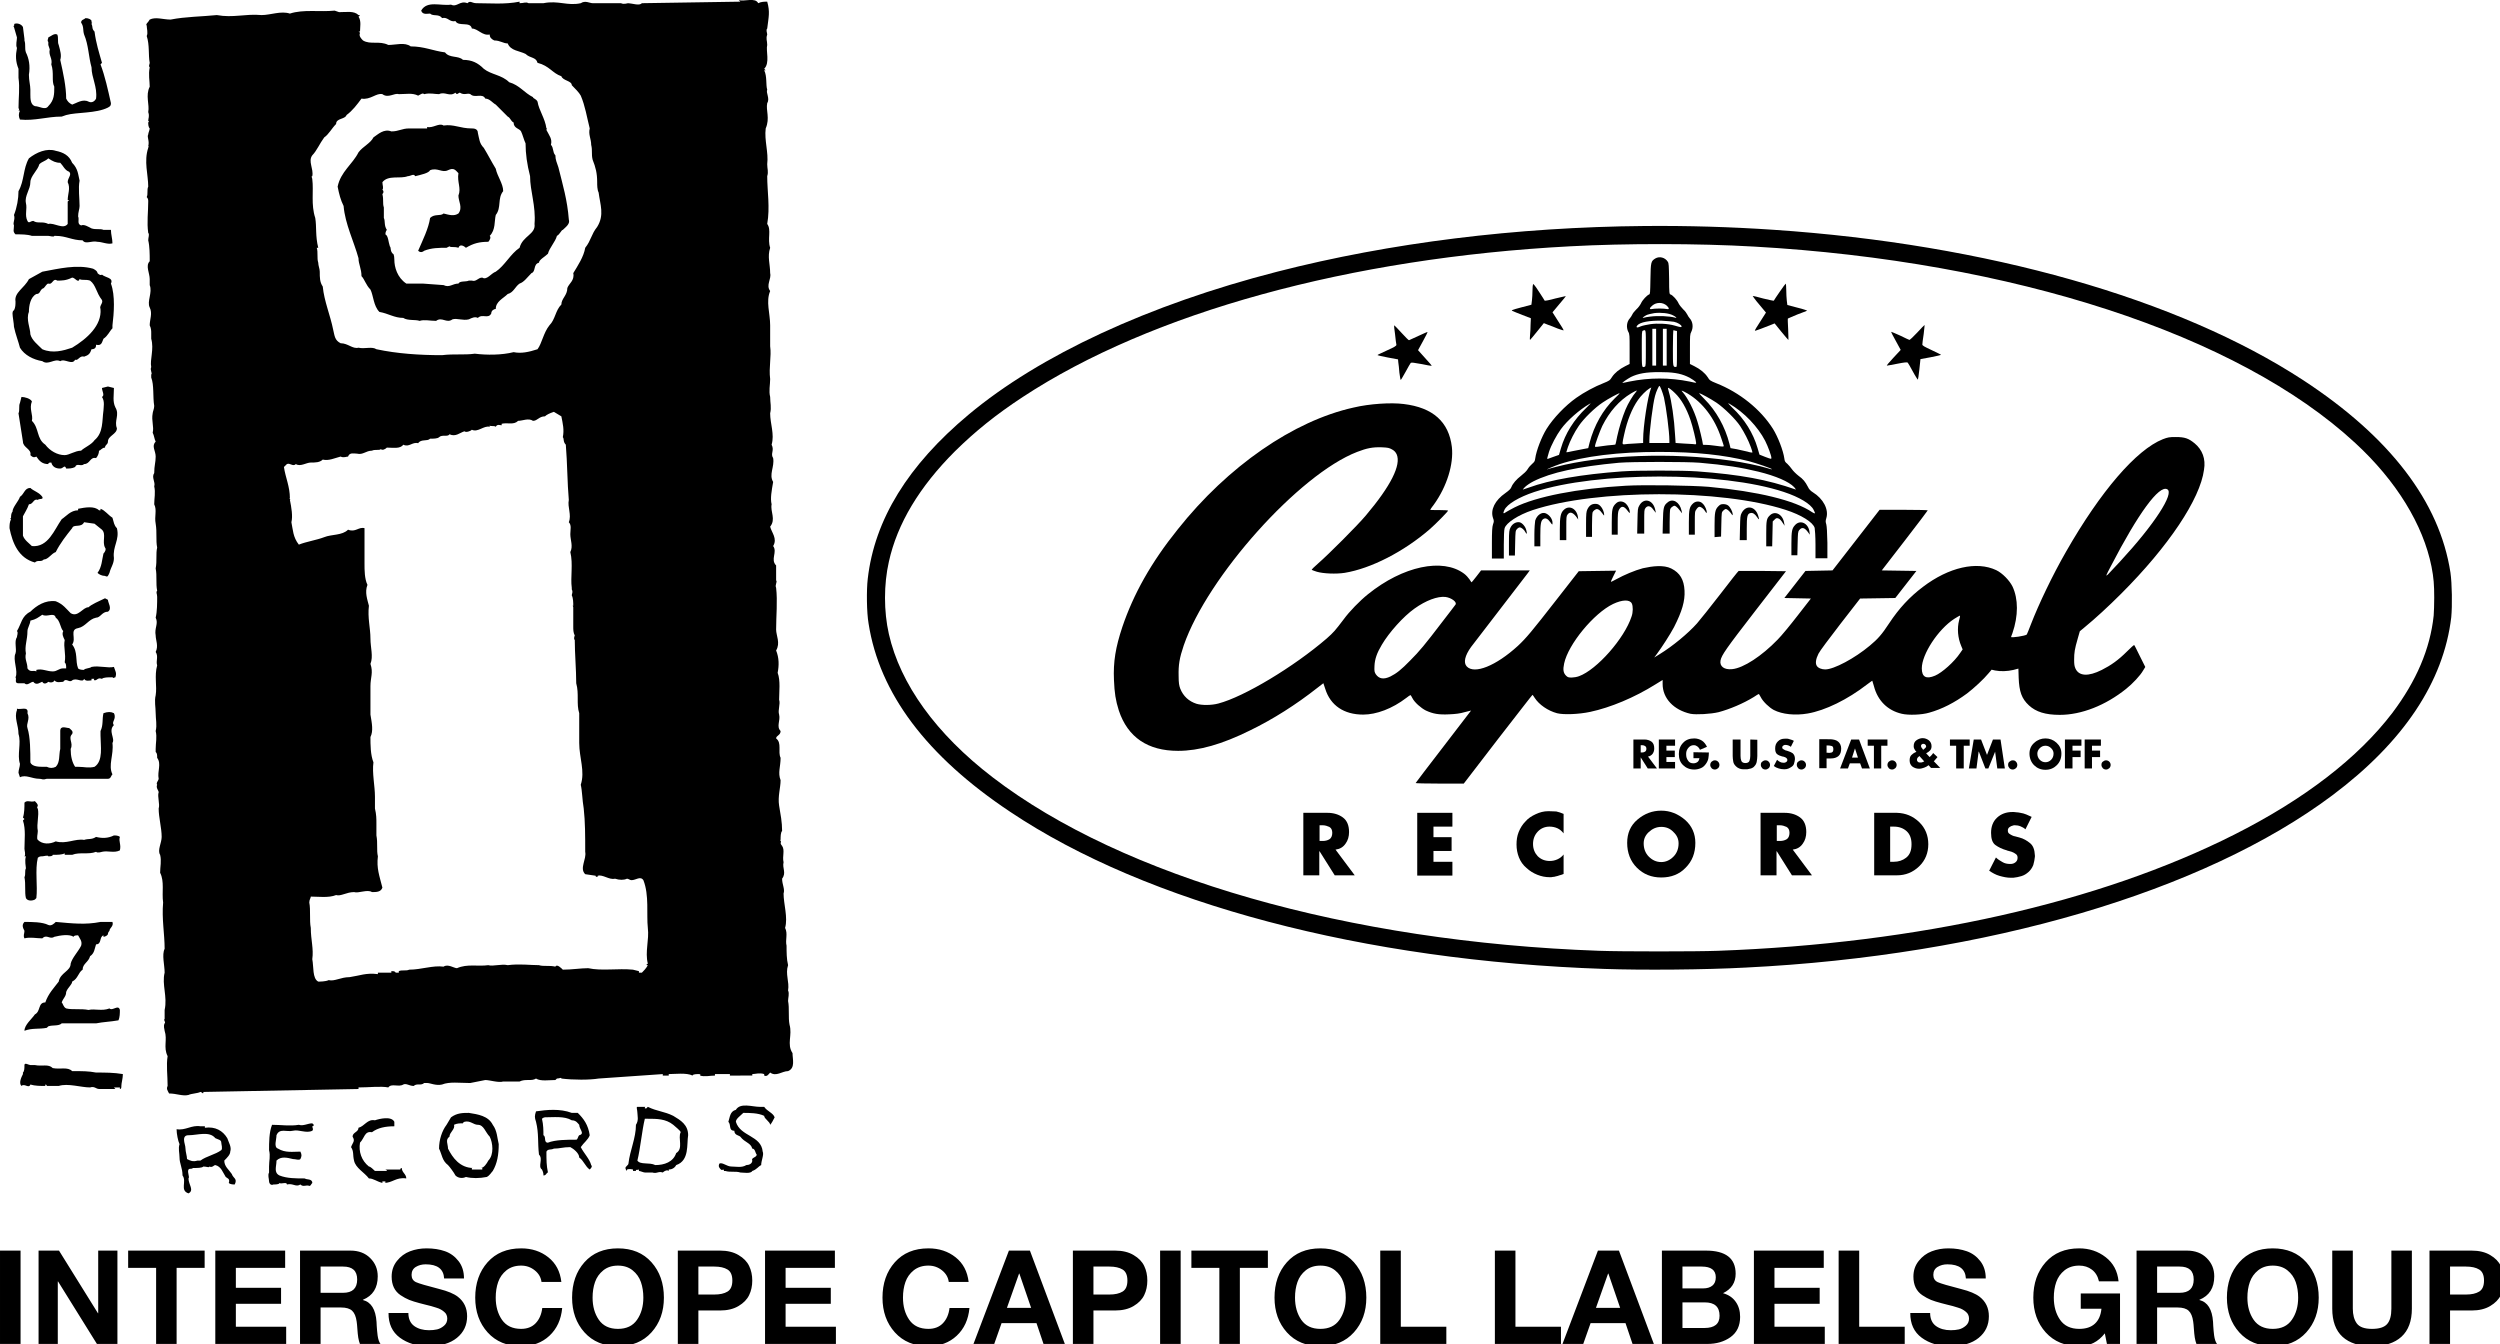
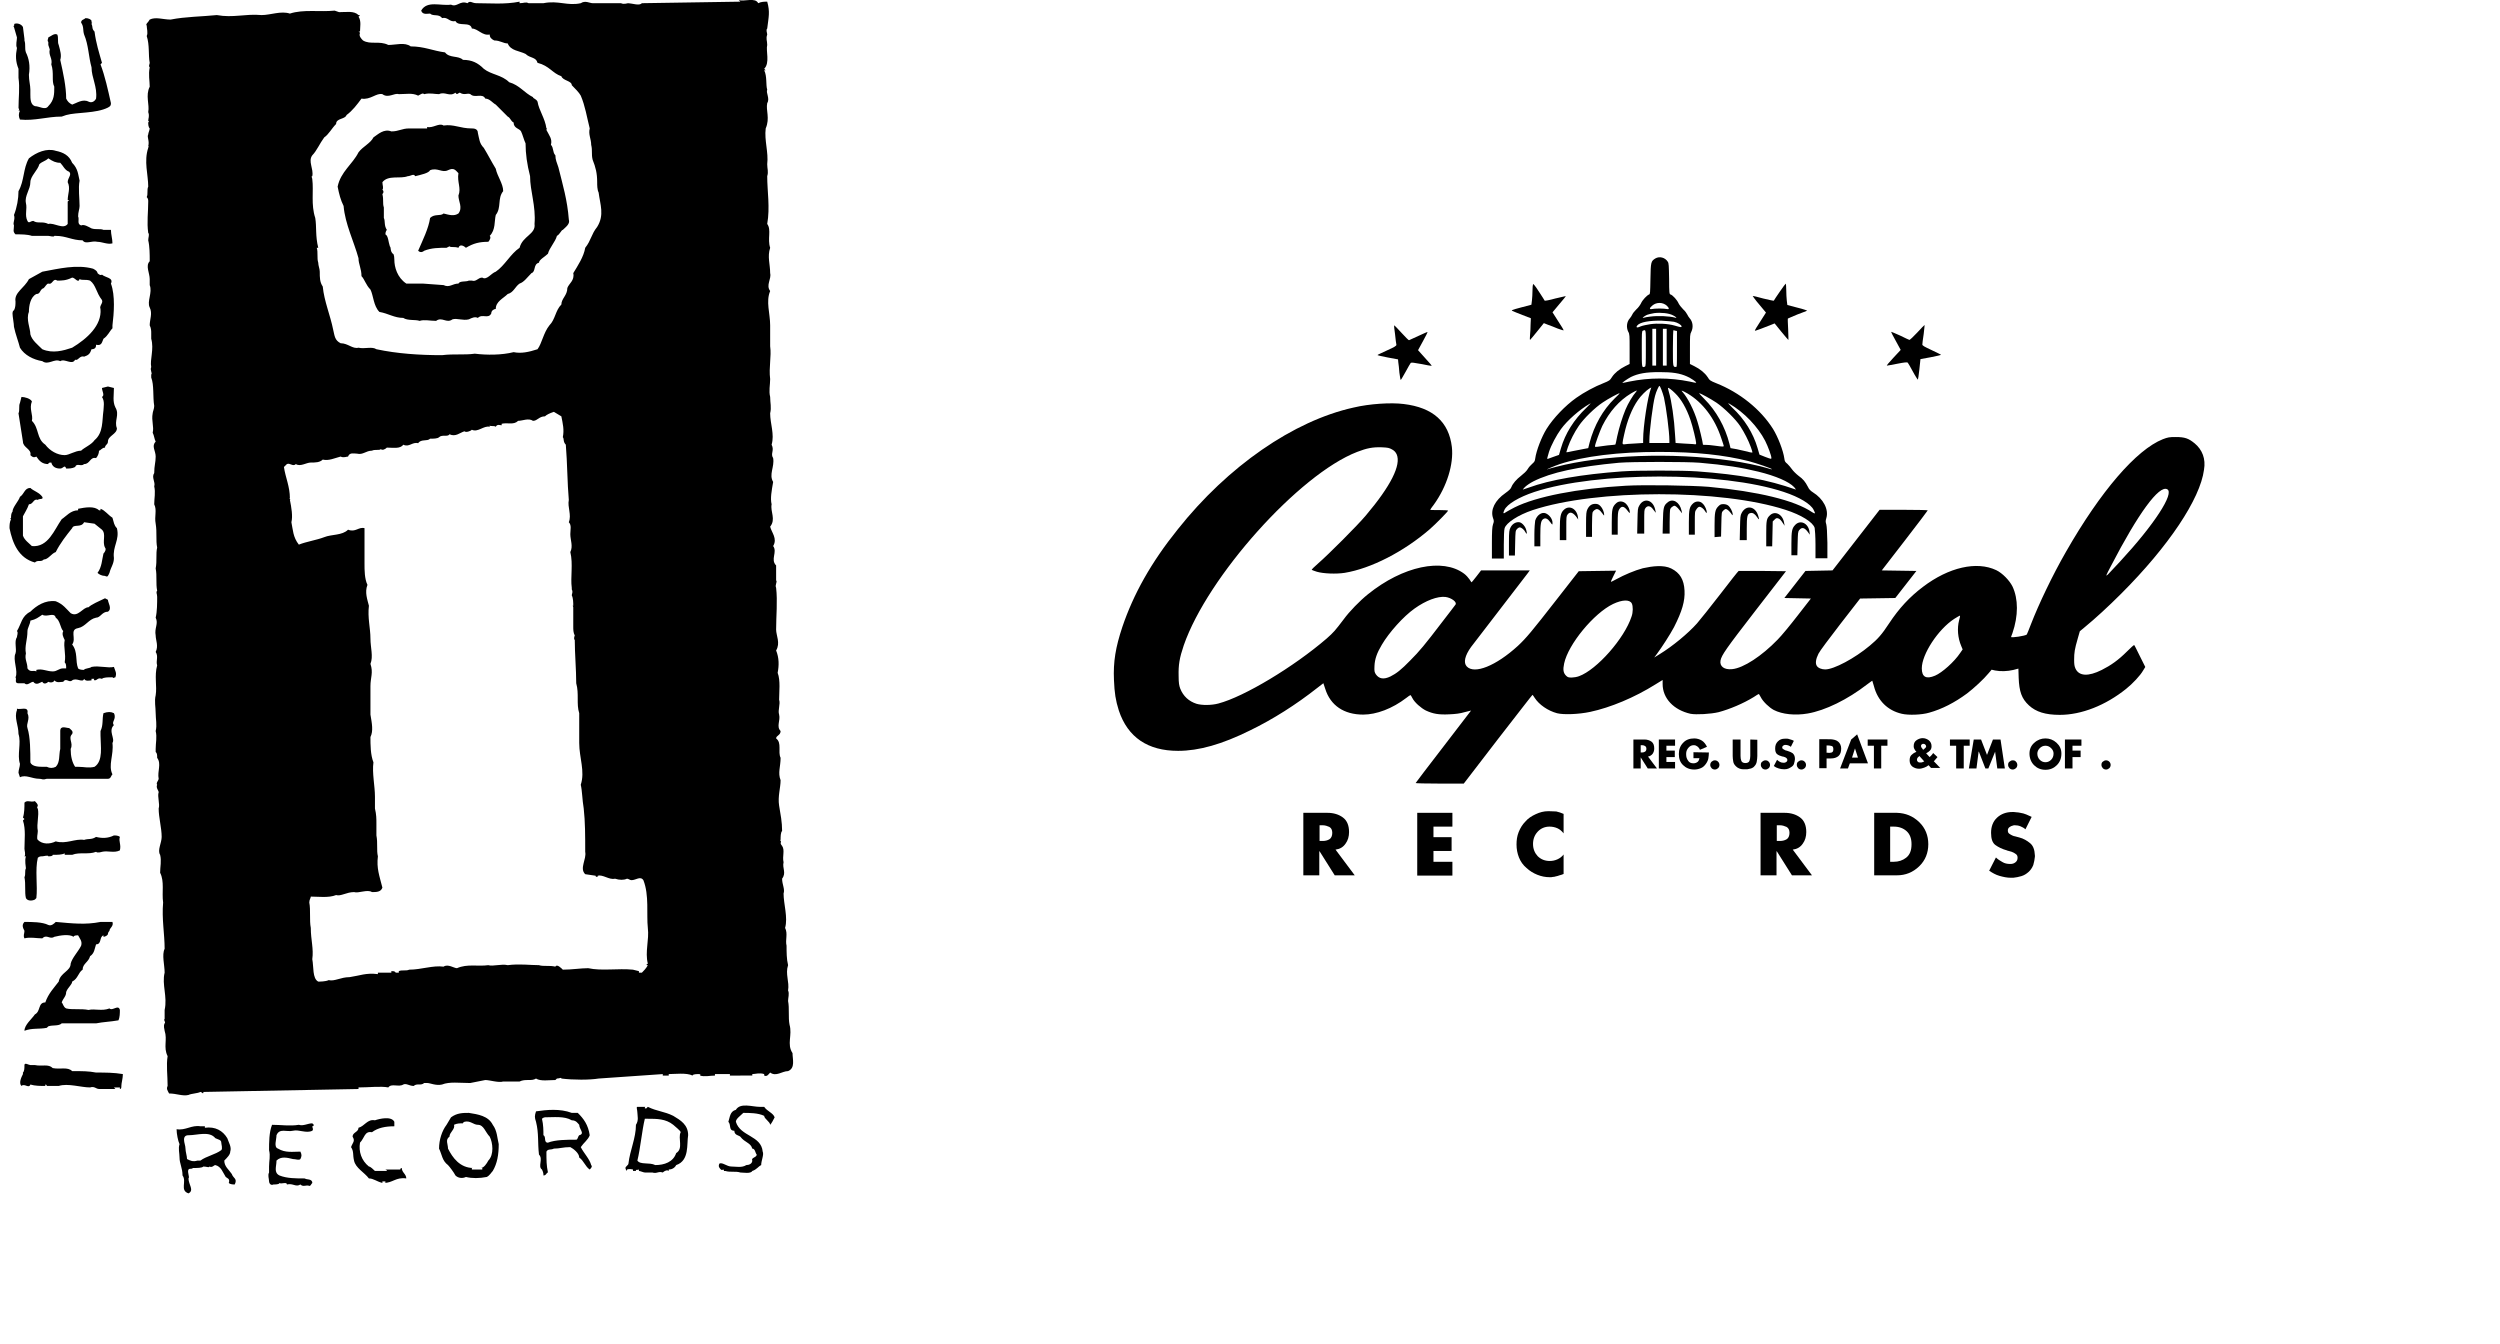
<svg xmlns="http://www.w3.org/2000/svg" xmlns:ns1="http://www.inkscape.org/namespaces/inkscape" xmlns:ns2="http://sodipodi.sourceforge.net/DTD/sodipodi-0.dtd" width="759.6mm" height="408.382mm" viewBox="0 0 759.6 408.382" id="svg5" ns1:version="1.1 (c68e22c387, 2021-05-23)" ns2:docname="InterscopeCapitol.svg">
  <defs id="defs2" />
  <g ns1:label="Layer 1" ns1:groupmode="layer" id="layer1" transform="translate(132.16,50.676)">
    <g id="g10091">
      <g id="g54" transform="matrix(1.3,0,0,1.3,-139.028,-71.997)" style="fill:#000000;stroke-width:0.769">
        <g style="fill:#000000;stroke-width:0.611" transform="matrix(0.333,0,0,0.333,7.506,16.398)" id="g14">
          <g style="fill:#000000;stroke-width:0.611" id="g12" />
        </g>
        <g id="g35" style="fill:#000000;stroke-width:0.769">
          <path transform="matrix(0.333,0,0,0.333,7.506,16.398)" id="path10" d="m 128.74,819.79 h -1.024 z M 257.515,683.724 h -1.023 z m 8.353,-2.084 h -1.025 z M 148.64,807.255 c 1.078,-1.078 0,-4.203 0,-5.244 0,-2.084 -2.085,-2.084 -4.185,-3.162 -4.204,-5.207 -12.555,-2.047 -18.841,-2.047 -2.102,0 -3.125,1.006 -3.125,3.125 0,2.084 1.023,4.201 1.023,6.25 0,2.119 1.078,5.281 1.078,7.328 2.1,1.078 4.149,2.119 7.31,1.078 h 2.103 c 4.201,-3.125 10.452,-4.203 14.637,-7.328 m 188.404,-9.447 c -3.09,-3.125 -4.148,-8.334 -8.314,-8.334 -3.163,0 -5.264,-3.16 -9.449,-2.119 -1.023,1.078 -1.023,0 -1.023,1.078 -2.138,0 -4.202,0 -6.304,1.041 1.041,3.09 -3.161,5.209 -3.161,8.334 -3.125,2.119 -1.023,5.244 -1.023,8.369 3.125,6.287 8.351,13.613 17.798,13.613 h -1.059 v 1.078 h 7.31 v -1.078 h -1.023 c 2.102,0 4.184,-3.125 5.263,-5.207 4.146,-4.203 3.123,-12.572 0.985,-16.775 M 39.764,469.132 c 0,-2.117 0,-3.16 -1.023,-4.238 1.023,-6.25 -1.023,-10.416 0,-15.662 -1.023,-2.082 -2.102,-4.166 -1.023,-6.285 -2.102,-2.082 -2.102,-7.328 -5.263,-9.41 -1.041,-4.203 -6.269,0 -9.43,-2.084 -3.16,2.084 -4.184,3.16 -8.388,4.166 0,2.121 -2.047,5.246 -2.047,7.328 0,6.285 -2.102,10.49 -1.078,15.697 -1.023,4.203 1.078,6.25 1.078,10.488 2.047,3.127 4.148,1.043 6.251,2.121 v -1.078 c 4.184,-1.043 7.345,1.078 11.512,1.078 3.16,0 4.184,-2.121 7.364,-2.121 z m 360.104,320.342 c -1.023,-1.041 -2.1,-3.16 -5.225,-3.16 -5.229,-3.125 -12.572,-2.084 -19.9,-2.084 h 1.076 c -1.076,0 -2.102,1.006 -2.102,1.006 1.025,4.238 1.025,8.406 1.025,11.566 2.1,1.006 0,5.209 3.161,5.209 5.226,-2.084 13.613,-2.084 19.864,-2.084 1.076,0 1.076,-2.119 2.1,-3.125 4.205,-1.078 10e-4,-4.239 10e-4,-7.328 m 71.214,5.209 c 0,-1.041 -4.185,-4.168 -5.228,-5.209 -5.261,-4.238 -11.547,-4.238 -17.832,-4.238 h 1.059 -3.161 c -2.049,8.406 -3.125,20.941 -5.228,29.348 2.103,3.162 8.389,1.041 12.555,3.162 6.321,0 12.607,-2.121 14.674,-8.406 5.264,-3.163 1.023,-10.491 3.161,-14.657 M 64.891,210.575 c -4.149,-5.244 -4.149,-10.453 -8.353,-13.614 -3.161,-1.042 -5.226,0 -7.363,-1.042 -1.023,3.125 -3.125,-1.078 -5.209,-1.078 -4.202,2.119 -7.327,2.119 -10.453,2.119 -3.16,-2.119 -3.16,3.161 -6.286,2.084 -1.041,0 -2.1,2.083 -3.16,3.125 -3.126,1.078 -2.064,4.203 -5.226,4.203 -4.204,2.083 -5.228,8.369 -5.228,12.572 -2.102,5.208 1.023,11.495 1.023,15.697 1.079,4.203 5.228,7.328 8.388,10.489 7.328,3.125 14.692,1.042 20.941,-1.078 10.472,-6.286 20.925,-15.697 19.901,-27.192 -1.042,-2.118 2.083,-4.201 1.025,-6.285 m 383.131,466.862 c -2.103,0 0,-1.078 0,-1.078 -2.103,-8.332 1.059,-16.703 0,-25.072 -1.026,-9.445 1.059,-23.061 -3.126,-33.514 -2.102,-3.125 -5.228,0 -8.353,0 -1.059,0 -2.138,-1.041 -3.161,-1.041 -2.102,1.041 -5.228,1.041 -8.388,0 -4.166,1.041 -8.387,-3.162 -12.535,-2.084 h 1.023 c -1.023,1.041 -2.102,1.041 -2.102,0 l -7.31,-1.078 c -4.204,-4.129 1.059,-10.453 0,-15.695 0,-11.496 0,-20.906 -1.042,-30.391 -1.061,-6.25 -1.061,-12.537 -2.084,-16.668 3.126,-9.482 -1.078,-18.895 -1.078,-29.346 v -20.906 c -2.1,-6.322 0,-13.65 -2.1,-20.977 0,-9.412 -1.023,-20.943 -1.023,-30.355 -1.061,-1.006 0,-3.16 0,-3.16 -1.061,-2.047 -1.061,-4.166 -1.061,-6.25 v -7.328 -6.285 c 0,-1.041 -1.041,-1.041 0,-1.041 0,-2.121 0,-5.246 -1.041,-7.328 0,-1.043 1.041,-2.119 0,-4.168 v -1.076 c -1.024,-7.293 1.041,-16.775 -1.024,-25.109 2.065,-4.203 0,-8.406 0,-12.572 0,-3.125 1.024,-6.25 -1.061,-8.369 2.085,-5.209 -1.041,-10.49 0,-15.697 -1.041,-11.496 -1.041,-26.188 -2.101,-38.723 -2.102,-2.12 -1.043,-4.204 -2.102,-5.245 1.059,-5.245 0,-9.447 -1.023,-14.655 l -5.262,-3.162 c -3.126,1.042 -5.229,2.119 -6.252,3.162 -4.201,0 -5.225,3.16 -8.388,3.16 -3.123,-2.154 -7.327,0 -10.452,0 -3.161,3.125 -7.31,1.043 -11.549,2.048 v 1.077 c -1.023,0 -3.124,-1.077 -4.149,1.043 -1.076,-1.043 -4.237,0 -4.237,-1.043 v 1.043 c -4.148,-1.043 -8.314,4.166 -12.536,2.082 -1.042,1.078 -4.167,2.084 -5.228,1.078 -3.161,1.006 -6.286,4.167 -10.488,2.082 -1.023,2.085 -5.228,0 -7.31,2.085 -1.041,1.041 -4.204,1.041 -6.286,1.041 -2.066,2.084 -6.269,0 -8.388,3.161 -4.167,-1.077 -6.269,3.09 -10.453,1.043 -2.102,3.124 -7.327,2.047 -11.513,2.047 -1.023,1.077 -3.124,2.154 -4.202,1.077 -1.023,1.077 -4.149,0 -6.251,1.077 -4.22,0 -6.286,3.126 -10.471,2.085 -2.102,0 -5.227,-1.079 -6.304,2.046 -1.061,0 -3.125,1.078 -5.21,0 -4.201,1.078 -8.386,3.162 -12.554,2.12 -2.101,2.083 -5.261,2.083 -8.386,2.083 -3.161,0 -7.311,3.125 -10.473,1.078 -2.064,2.047 -4.202,-1.078 -6.305,0 0,0 -1.022,1.041 -2.082,2.047 1.06,7.365 4.185,13.615 4.185,21.984 -1.023,0 1.059,1.078 0,1.078 1.059,5.207 2.138,11.529 1.059,15.697 1.079,5.244 1.079,10.488 5.228,15.732 5.228,-2.119 12.555,-3.197 17.817,-5.244 5.208,-2.119 12.572,-1.078 16.721,-5.244 5.226,2.084 7.327,-2.119 11.549,-1.078 v 16.775 8.334 c 0,4.203 0,10.488 2.065,14.689 -2.065,5.211 0,10.49 1.022,14.658 -1.022,8.369 1.079,15.697 1.079,23.059 0,6.252 2.102,12.537 0,17.746 2.102,6.287 0,9.41 0,15.697 v 19.9 c 1.059,6.287 2.102,11.529 0,15.734 0,5.207 0,12.535 2.102,17.779 -1.043,7.328 1.059,16.703 1.059,24.068 v 8.332 c 1.023,4.24 1.023,7.363 1.023,10.525 v 8.369 c 1.042,5.209 0,10.49 1.042,14.656 -1.042,8.406 1.061,13.613 3.162,21.984 -1.078,3.123 -4.204,3.123 -7.329,3.123 -3.16,-2.117 -9.447,1.043 -12.572,0 -5.263,0 -9.412,3.162 -12.59,2.084 -5.208,2.119 -12.537,1.078 -17.762,1.078 0,1.041 -1.062,2.082 -1.062,4.166 1.062,5.244 0,12.572 1.062,17.816 0,8.369 2.1,14.656 1.041,21.947 1.059,5.246 0,13.615 4.184,15.734 1.061,0 5.228,0 7.329,-1.041 4.185,1.041 8.386,-2.084 14.673,-2.084 7.311,-1.078 11.478,-3.162 19.864,-2.119 v -1.043 H 268 v -1.041 c 2.1,0 2.1,0 3.123,1.041 h -1.023 3.126 v -1.041 c 2.102,-1.041 5.263,0 7.31,-1.041 8.388,0 16.738,-3.162 24.104,-2.119 3.125,-2.121 7.31,1.078 9.411,1.078 7.327,-3.199 14.675,-1.078 22.002,-2.121 3.125,1.043 9.374,-1.078 13.613,0 8.333,-1.078 15.697,0 21.948,0 3.125,1.043 7.327,0 11.512,1.043 1.078,-2.121 4.203,1.078 5.227,2.119 6.287,0 12.59,-1.041 17.798,-1.041 9.467,2.082 20.942,0 31.413,1.041 l 4.203,1.041 v 1.041 h 2.101 c 1.028,-1.037 3.128,-3.119 4.154,-5.24 M 41.865,140.422 h -1.023 c 0,-4.167 2.083,-8.37 0,-12.537 0,-3.125 3.124,-5.245 1.023,-7.328 -3.125,-1.078 -4.148,-4.203 -6.25,-6.286 -3.161,0 -5.263,-1.042 -8.389,-3.125 -2.1,2.083 -4.202,2.083 -6.286,4.131 -1.076,4.202 -6.304,8.405 -6.304,12.608 0,5.208 -4.148,9.411 -3.125,14.62 1.078,4.203 -1.023,8.405 1.078,12.572 1.023,2.119 2.047,0 4.148,0 3.126,2.119 6.286,0 10.488,2.119 4.187,-1.077 10.49,4.167 13.615,0 v -15.733 z m 37.699,613.454 c 0,3.125 -1.061,6.25 -1.061,8.334 0,1.041 0,2.119 -1.041,2.119 v -1.078 h -4.185 l 1.023,1.078 h -3.125 -8.353 c -2.083,0 -3.161,-2.119 -6.286,-1.078 -6.286,0 -15.696,-3.125 -22.002,-1.041 h -8.351 c 0,0 0,-1.006 -1.059,-1.006 v 1.006 c -3.125,0 -7.312,0 -10.49,-1.006 -1.023,3.125 -4.148,-1.078 -6.251,1.006 -2.082,-2.084 0,-6.285 1.044,-8.334 v -1.078 c 1.059,-1.004 1.059,-3.125 1.059,-5.244 0,-2.047 3.125,0 4.148,0 h 3.179 c 5.209,1.078 9.411,-1.006 12.537,2.119 5.263,1.043 10.489,-1.041 13.613,2.121 7.347,0 11.513,0 16.775,1.004 6.29,0 12.54,0 18.826,1.078 m 78.504,77.482 c -1.041,0 -3.143,0 -4.166,-1.078 1.023,-3.162 -1.062,-3.162 -2.138,-4.203 -2.047,-3.125 -3.125,-7.328 -7.31,-8.332 -1.043,0 -2.102,2.045 -4.204,1.004 0,1.041 -2.047,0 -4.148,0 -1.059,1.041 -4.202,1.041 -7.362,1.041 -1.024,1.078 -2.05,0 -3.126,1.078 -1.023,2.084 1.076,5.209 0,6.25 0,4.24 4.202,8.371 0,10.49 -6.286,-2.119 -1.023,-8.406 -4.184,-12.572 0,-5.246 -2.103,-8.371 -2.103,-12.572 0,-3.125 -1.023,-6.287 0,-9.412 -1.023,-2.084 -2.066,-7.328 -2.066,-10.488 6.251,1.078 10.454,-3.09 16.741,-2.049 h 3.123 v 1.041 c 7.329,-1.041 12.592,2.086 15.715,7.293 1.062,3.162 3.163,6.287 2.085,9.447 0,2.084 -2.085,4.168 -4.185,6.287 0,4.166 3.161,6.285 5.263,9.41 1.024,3.125 4.149,3.125 2.065,7.365 M 77.463,708.868 c 0,2.047 0,5.209 -1.023,7.291 -6.286,1.078 -10.49,1.078 -15.698,2.119 H 36.639 c -2.103,2.084 -6.286,1.006 -9.412,2.084 l -1.041,1.041 c -5.245,1.078 -10.47,0 -15.697,2.084 0,-4.203 5.228,-8.334 7.327,-11.494 4.187,-2.119 2.049,-8.404 7.312,-8.404 2.1,-6.252 6.286,-10.455 9.409,-14.621 1.079,-6.287 8.389,-7.328 8.389,-12.609 1.041,-4.131 5.227,-8.332 7.327,-12.535 1.061,-3.162 -1.077,-5.209 -2.101,-7.328 -1.023,0 -3.125,0 -3.125,1.041 -3.161,-2.082 -9.411,-1.041 -13.613,0 -3.163,2.119 -5.228,-2.082 -8.389,1.078 -4.184,0 -8.388,-1.078 -12.536,0 -1.059,-2.119 0,-3.16 0,-5.279 -1.059,-2.049 -2.103,-4.131 0,-6.252 5.228,0 12.536,0 16.738,2.121 2.103,1.006 4.187,-1.078 5.228,-2.121 11.512,1.043 20.923,2.121 31.413,0 h 8.386 c 1.025,3.127 -2.1,4.203 -2.1,6.252 -1.078,1.078 -1.078,2.119 -1.078,2.119 0,1.041 -2.047,2.082 -3.126,2.082 v -1.041 c -3.125,1.041 -1.059,6.322 -5.208,6.322 -1.078,3.125 -1.078,6.25 -4.203,8.334 -1.06,4.203 -5.226,5.207 -5.226,9.447 -3.161,2.082 -3.161,6.25 -7.347,8.369 0,2.084 -3.124,4.166 -4.202,7.291 0,3.162 -2.047,4.203 -3.125,7.33 1.078,1.076 1.078,3.16 3.125,4.201 4.202,1.078 10.488,0 15.715,1.078 4.185,-1.078 9.412,1.006 14.675,-1.078 2.099,2.084 6.285,-3.125 7.309,1.078 m 136.102,80.606 c 0,1.041 -1.059,1.041 -1.059,1.041 0,1.041 1.059,2.049 0,3.127 -4.202,2.082 -9.43,-1.078 -13.578,0 -4.24,1.041 -9.447,-2.086 -11.549,3.16 0,3.125 -2.102,8.334 1.061,9.375 5.226,3.162 10.488,2.119 15.715,2.119 1.023,2.084 1.023,3.162 0,5.209 -1.078,1.078 -3.162,0 -5.227,0 -4.24,-1.041 -8.389,-2.047 -11.549,1.078 0,4.166 -2.102,8.369 2.102,10.453 5.207,2.082 11.512,2.082 17.798,2.082 1.025,1.043 5.228,0 5.228,3.162 -1.041,1.078 -1.041,2.082 -2.103,2.082 -2.1,-1.004 -4.166,1.078 -6.249,-1.004 -3.162,2.082 -5.227,-1.078 -9.467,0 0,-2.156 -4.148,0 -5.207,-1.078 0,1.078 -3.143,1.078 -4.203,1.078 -2.065,1.004 -3.124,-1.078 -3.124,-2.156 0,-2.084 -1.061,-4.166 0,-6.25 v -4.203 c 0,-4.166 1.059,-7.291 0,-11.494 0,-5.244 0,-12.572 2.1,-17.781 6.286,0 12.537,1.041 18.823,0 3.161,1.041 6.304,-1.041 9.43,-1.041 z M 77.463,596.868 c -4.185,2.082 -8.388,0 -12.572,1.006 0,0 -3.126,1.076 -4.149,0 -5.263,2.117 -11.566,0 -16.775,2.117 H 38.74 v -1.041 c -2.102,1.041 -5.228,1.041 -8.388,1.041 0,1.043 -2.103,1.043 -3.126,1.043 0,-1.043 -3.16,0 -4.202,0 -1.022,0 -2.084,0 -3.16,1.041 -2.049,8.334 0,19.9 -1.023,28.27 l -1.025,1.041 c -2.1,1.043 -5.226,1.043 -6.304,-1.041 -1.023,-4.203 0,-9.447 -1.023,-14.656 1.023,-2.119 0,-4.201 1.023,-6.248 0,-1.08 -1.023,-5.281 0,-8.406 h -1.023 c 1.023,-1.043 0,-4.166 0,-5.244 0,-6.287 1.023,-13.615 -1.059,-19.9 l 1.059,-1.043 -1.059,-1.041 c 1.059,-3.16 1.059,-7.328 1.059,-10.453 2.102,-2.119 4.148,0 7.327,-1.041 1.025,1.041 2.049,2.084 2.049,3.125 -1.023,2.047 0,2.047 0,2.047 1.076,5.281 -1.023,10.525 0,15.77 0,2.084 -1.023,5.209 0,6.25 3.16,3.16 8.386,3.16 12.59,1.041 7.31,2.119 13.596,-2.082 19.899,-1.041 3.125,-1.041 5.21,0 8.388,-2.084 4.149,1.043 8.334,1.043 12.537,-1.041 1.023,0 3.161,0 4.185,1.041 -1.025,3.123 1.04,5.242 -0.001,9.447 m 201.03,230.25 c -7.365,-1.041 -9.465,3.162 -15.751,3.162 h 1.077 v -1.078 h -3.179 v 1.078 -1.078 h 1.078 v 1.078 c -4.204,-1.078 -6.286,-3.162 -9.467,-3.162 -3.088,-4.166 -9.411,-7.328 -10.435,-12.535 -1.023,-4.203 0,-6.287 -2.1,-9.447 1.076,-3.125 3.123,-4.168 1.076,-7.328 0,-3.125 4.148,-3.125 4.148,-6.252 4.222,-1.041 6.287,-6.32 11.549,-5.242 3.126,-1.078 11.514,-3.125 13.613,1.041 v 3.16 c -6.285,0 -11.548,1.041 -15.715,4.168 -5.226,-1.041 -5.226,4.166 -8.387,7.328 -1.061,6.285 1.041,12.572 6.249,16.738 1.079,0 3.181,2.119 4.239,3.125 h 8.352 c 0,-1.006 -1.023,-1.006 -2.101,-1.006 h 11.512 c 0,0 0,-1.078 1.078,-1.078 0.003,3.162 3.164,4.203 3.164,7.328 M 73.278,508.897 c -4.203,4.201 1.023,9.41 -1.025,12.572 1.025,8.369 -3.178,15.697 0,22.02 -1.076,0.971 -1.076,3.125 -3.178,3.125 H 60.741 54.437 35.615 30.352 26.185 c -3.161,1.006 -3.161,0 -5.245,0 -5.225,0 -9.429,-3.125 -13.613,-1.078 l -1.023,-3.125 c 0,-2.084 1.023,-4.203 1.023,-6.287 -2.102,-6.285 1.059,-14.654 -1.023,-20.941 0,-6.285 -3.179,-11.494 -1.078,-16.738 v -1.041 c 2.102,1.041 8.388,-2.119 7.364,3.16 2.047,4.131 -1.078,7.293 0,10.453 2.047,6.287 2.047,16.738 2.047,24.066 1.079,3.125 6.304,3.125 9.43,3.125 h 2.119 c 2.064,1.043 4.167,1.043 6.269,0 3.161,-3.125 2.082,-8.369 3.161,-12.572 v -12.537 c 0,-4.201 4.148,-2.082 6.25,-2.082 1.06,1.041 3.161,2.082 2.101,4.166 -3.124,3.125 1.061,6.287 -1.041,10.453 0,5.281 1.041,9.447 3.125,12.572 h 2.102 c 4.202,0 7.327,1.043 11.512,0 6.286,-4.166 4.204,-14.656 4.204,-21.984 v -3.125 c 2.082,-4.201 1.023,-8.404 2.082,-12.535 3.126,-1.078 5.228,-1.078 7.329,0 2.098,4.13 -2.103,6.249 -0.002,8.333 m 270.088,294.155 c 0,7.328 -1.06,13.613 -4.185,18.822 -1.061,1.078 -2.138,3.162 -4.204,4.203 -5.243,1.041 -10.47,1.041 -14.637,0 -2.084,1.041 -5.263,1.041 -7.347,-1.041 -1.041,-2.084 -4.202,-6.287 -5.226,-7.291 -4.204,-3.162 -4.204,-7.365 -6.286,-11.568 0,-6.25 2.082,-12.535 5.263,-16.703 l 3.126,-5.244 c 4.184,-3.125 8.386,-3.125 12.534,-3.125 6.324,1.006 13.651,2.084 16.776,8.369 3.127,4.168 3.127,9.375 4.186,13.578 m 64.891,14.693 c 1.023,1.004 0,2.045 -1.023,3.123 -3.161,-2.119 -4.203,-6.285 -7.365,-8.404 0,-3.125 -4.184,-6.287 -6.249,-7.328 -5.263,0 -7.329,1.041 -11.548,1.041 -2.067,1.078 -4.167,0 -5.229,2.119 0,6.287 0,9.449 1.062,14.656 -1.062,0 -1.062,2.084 -3.161,2.084 0,-1.043 0,-2.084 -1.025,-4.168 -3.123,-2.119 1.025,-7.363 -2.1,-10.488 -1.023,-8.369 0,-14.656 -2.084,-23.025 -1.042,-3.125 -1.042,-4.166 0,-7.326 7.309,-1.08 16.756,-2.086 25.109,1.076 h 4.201 c 4.186,4.131 7.31,8.369 8.389,15.697 -1.079,3.125 -4.203,5.209 -6.287,8.334 2.083,4.203 6.286,8.369 7.31,12.609 M 74.302,475.382 c -1.023,0 -1.023,1.078 -2.049,0 -3.178,0 -6.304,0 -7.362,1.078 -3.126,-1.078 -3.126,1.078 -5.228,1.078 0,0 -1.023,-1.078 0,-1.078 h -2.1 v 1.078 c -1.025,0 -4.187,1.006 -5.21,-1.078 -1.041,3.127 -5.226,-1.078 -8.388,1.078 -2.101,2.049 -4.202,-2.156 -6.249,1.006 -2.102,0 -4.204,1.043 -6.304,-1.006 0,1.006 -2.084,2.049 -4.187,1.006 -1.041,1.043 -3.16,2.084 -4.202,0 -1.022,0 -4.184,3.125 -6.286,0 -2.102,0 -4.148,3.125 -6.25,1.043 H 6.304 c -3.179,0 -1.078,-3.127 -2.102,-4.205 2.102,-4.129 -2.103,-12.535 0,-16.738 1.023,-3.125 -1.077,-8.369 1.023,-11.494 0,-1.078 1.078,-3.125 0,-4.203 3.16,-5.207 3.16,-10.453 9.411,-13.613 4.204,-4.166 10.49,-8.334 17.817,-7.328 5.263,2.119 7.31,5.281 10.471,8.369 5.227,3.162 8.388,-4.166 12.554,-4.166 2.085,-2.084 7.346,-4.203 11.55,-6.287 L 69.075,421 c 0,2.047 3.178,6.287 0,8.334 -4.185,0 -5.208,4.203 -8.334,4.203 -5.263,1.076 -7.364,6.285 -12.59,7.328 -6.286,1.041 -1.023,7.361 -4.186,11.492 4.186,5.246 2.084,11.568 4.186,16.775 1.023,1.043 3.161,1.043 4.202,1.043 0,-1.043 4.185,-1.043 5.21,-2.084 5.261,-1.076 11.512,1.041 15.715,0 1.024,3.162 2.1,4.168 1.024,7.291 m 365.367,346.492 h -2.064 v -1.006 h 2.064 z m 36.639,-25.072 c -1.076,6.25 1.025,17.781 -8.387,20.943 -1.023,2.045 -3.125,3.123 -5.227,3.123 v 1.006 c -1.059,-1.006 -3.126,0 -4.185,1.078 -3.125,-1.078 -4.202,1.041 -7.327,0 h -5.263 c -1.023,0 -3.125,-1.078 -4.149,-1.078 v -1.006 c -3.16,1.006 -5.227,-1.078 -8.388,0 v 1.006 c -1.076,-1.006 -1.076,-2.084 -1.076,-2.084 0,-1.041 2.1,-2.045 2.1,-3.125 1.079,-9.41 5.263,-17.816 5.263,-27.191 2.102,-3.16 1.023,-6.285 1.023,-8.369 0,-2.156 -1.023,-4.238 0,-4.238 h 6.304 c -1.076,0 -1.076,0 -1.076,1.076 h 1.076 l 1.026,-1.076 c 6.285,3.162 11.546,3.162 17.832,6.322 5.228,3.124 10.454,6.285 10.454,13.613 M 75.378,370.71 c 2.085,8.369 -3.125,12.572 -2.1,20.979 0,4.131 -2.102,6.285 -3.125,10.416 -1.078,2.119 -1.078,3.197 -3.125,2.119 -2.138,0 -4.204,-1.041 -5.264,-2.119 3.126,-4.131 3.126,-9.41 4.185,-13.578 1.079,-1.041 2.103,-3.125 1.079,-4.166 -2.138,-4.203 1.023,-9.447 -2.138,-12.572 l -5.228,-4.203 -7.31,-1.041 c -2.102,4.166 -7.327,1.041 -8.388,4.166 -4.202,5.244 -8.351,10.488 -11.512,16.775 -3.125,1.041 -5.228,5.209 -8.388,5.209 -2.064,2.119 -4.202,0 -6.251,2.119 C 6.304,391.688 2.1,381.198 0,370.71 c 0,-2.047 0,-4.166 1.076,-6.285 -1.076,0 0,-1.043 0,-1.043 0,-1.006 0,-3.125 1.023,-4.203 0,-3.125 4.204,-7.291 5.228,-10.451 3.161,-2.084 3.161,-6.252 7.31,-6.252 2.102,2.084 6.304,3.162 8.388,6.252 1.042,2.119 -2.084,1.041 -3.16,2.119 -3.126,-1.078 -3.126,3.125 -6.251,3.125 -1.023,3.125 -3.125,6.285 -4.184,8.404 v 8.334 5.244 c 1.059,3.125 4.184,5.244 6.286,7.328 v -1.006 1.006 c 11.511,1.078 15.697,-11.494 20.923,-18.857 3.125,-2.049 6.286,-6.252 11.513,-6.252 v -1.076 c 5.226,-1.043 11.512,-2.049 14.673,1.076 h 1.043 v -1.076 c 3.161,1.076 5.208,4.238 8.386,6.285 1.024,3.162 1.024,5.281 3.124,7.328 m 461.655,413.519 c -1.061,2.084 -2.138,4.203 -3.163,5.244 0,-2.119 -4.184,-4.238 -4.184,-6.285 -4.201,-2.084 -10.488,-2.084 -14.654,-2.084 -2.085,2.084 -5.21,4.131 -5.21,6.25 3.125,10.453 17.763,9.447 18.823,20.941 1.041,2.084 -1.061,6.287 -1.061,9.449 -2.1,1.004 -3.124,3.123 -6.249,4.129 -1.079,2.119 -6.304,1.078 -8.389,1.078 -3.125,-1.078 -7.327,0 -10.452,-1.078 h -2.102 1.041 c 0,-2.084 -1.041,0 -2.101,-1.006 -1.061,-1.078 -2.102,-2.119 -1.061,-4.203 2.12,-1.041 5.21,2.084 8.37,2.084 3.179,0 7.328,1.041 10.488,-1.004 2.066,0 4.204,-1.08 4.204,-3.162 -1.079,-2.119 3.125,-2.119 3.125,-4.203 -1.043,-1.041 -1.043,-4.203 -3.125,-4.203 -1.079,-4.166 -5.228,-4.166 -8.389,-8.369 -1.078,-1.006 -4.201,-1.006 -4.201,-4.166 -4.187,0 -2.103,-4.168 -4.187,-6.287 1.061,-3.125 1.061,-7.326 5.263,-8.406 3.125,-5.207 11.514,-2.082 16.722,-2.082 h 3.143 c 2.122,3.162 6.289,4.238 7.349,7.363 M 75.378,300.593 c 0,4.201 -6.303,5.244 -6.303,9.411 0,2.12 -2.047,2.12 -2.047,4.167 -2.138,0 -3.161,2.154 -4.204,2.154 0,2.085 -1.06,4.131 -2.083,5.209 -4.203,-1.078 -4.203,4.203 -8.388,4.203 -2.102,2.047 -5.226,-1.078 -6.304,2.047 -2.084,1.078 -4.185,1.078 -6.286,1.078 -1.023,-3.125 -2.047,0 -4.148,0 -1.079,0 -5.263,0 -6.286,-4.203 -1.079,0 -2.103,0 -2.103,1.078 -4.202,0 -6.286,-2.119 -8.386,-5.281 -2.103,1.078 -3.125,0 -4.204,-1.005 1.079,-4.203 -5.207,-5.28 -5.207,-9.447 -1.044,-6.286 -2.103,-13.577 -3.126,-19.9 1.023,-2.083 0,-5.208 1.023,-7.292 l 1.059,-4.203 c 2.103,0 6.251,1.042 7.33,3.125 -2.103,5.245 1.022,9.446 0,13.649 5.225,5.209 3.125,12.536 9.411,16.74 3.123,4.201 8.386,7.327 13.613,7.327 3.125,0 7.31,-3.126 11.512,-3.126 2.102,-2.154 7.312,-4.201 9.411,-7.363 6.286,-5.244 5.228,-13.578 6.286,-20.941 0,-2.084 1.079,-6.286 -1.059,-9.412 2.138,-1.041 0,-4.202 0,-6.286 l 4.185,-1.041 4.203,1.041 c 0,5.245 -1.025,9.412 1.023,13.614 3.163,5.245 -1.022,9.448 1.078,14.657 m -3.125,-70.154 c -2.1,2.119 -3.178,5.245 -6.304,7.328 -1.059,2.119 -1.059,5.245 -5.208,4.203 0,1.042 0,3.161 -3.178,3.161 -1.025,3.125 -2.085,4.167 -5.21,5.208 -3.179,-1.042 -4.202,3.161 -6.304,2.119 -2.084,4.167 -7.31,-1.078 -10.435,1.042 -4.202,-2.12 -8.389,3.125 -12.591,0 -6.286,-1.042 -12.536,-4.203 -15.697,-9.447 -1.023,-4.167 -3.125,-9.411 -4.202,-14.655 0,-2.12 -1.025,-7.328 -1.025,-9.375 0,0 0,-2.155 1.025,-2.155 1.077,-2.048 1.077,-4.131 1.077,-6.25 -1.077,-6.286 6.286,-9.448 9.411,-15.698 l 9.411,-5.208 c 11.512,-2.119 24.104,-5.28 35.615,-2.119 2.102,1.042 3.125,2.119 3.125,3.125 2.103,2.119 3.126,1.042 3.126,1.042 2.138,2.083 8.388,2.083 6.286,6.286 3.125,8.369 2.102,20.978 1.076,29.311 v 2.082 z m 0,-59.628 c -3.178,1.006 -7.362,-1.077 -10.488,-1.077 -4.201,-1.042 -8.388,2.083 -10.452,-1.042 -7.347,0 -11.549,-3.125 -18.858,-3.125 h -1.041 c 0,1.042 -3.163,0 -4.187,0 h -1.041 -10.47 c -3.126,-1.078 -7.33,-1.078 -11.514,-1.078 -2.103,-2.083 -1.077,-3.125 -1.077,-6.25 -1.025,-2.119 1.077,-4.167 0,-7.328 2.101,-5.245 3.179,-11.531 3.179,-16.739 4.185,-7.364 3.126,-15.733 7.31,-23.025 5.228,-4.203 12.572,-7.328 18.841,-5.28 5.263,1.078 9.411,3.161 11.512,8.405 4.186,4.167 4.186,8.37 5.209,12.536 -1.023,5.245 0,12.572 0,17.781 0,2.12 -1.023,4.203 -1.023,7.328 1.023,2.155 -1.023,5.28 2.101,6.322 2.102,-1.042 5.227,1.042 7.312,2.084 3.178,1.042 6.304,0 8.386,1.042 h 5.228 c -0.003,3.124 1.073,6.321 1.073,9.446 m 477.315,568.374 c 0,4.203 2.103,10.488 -3.125,12.609 -4.185,0 -8.387,4.131 -12.573,1.004 -1.059,1.078 -2.064,3.127 -4.184,2.121 v -1.043 c -3.143,-1.078 -6.269,0 -8.351,0 v 1.043 H 505.62 v -1.043 h -10.49 v 1.043 c -3.125,0 -7.309,1.006 -10.47,0 0,0 1.059,-1.043 -1.041,-1.043 -1.062,0 -4.187,0 -4.187,1.043 -4.201,-2.121 -12.535,-1.043 -16.738,-1.043 v 1.043 h -5.226 1.041 v -1.043 l -45.026,3.125 h -1.023 1.023 c -6.25,1.043 -17.799,1.043 -26.15,0 0,-1.076 -1.043,0 -3.125,0 l -1.078,1.043 c -4.185,0 -10.436,1.041 -13.596,-1.043 -3.18,2.084 -7.328,0 -11.531,2.084 h -11.512 c -3.125,1.041 -9.447,-1.041 -12.537,-1.041 l -10.488,2.082 h -1.061 c -6.286,0 -13.613,-1.041 -18.841,1.078 -4.148,1.006 -8.368,-1.078 -10.435,-1.078 h -2.1 c -2.103,2.084 -5.228,0 -7.31,2.084 -3.181,0 -5.228,-2.084 -7.365,-1.006 -3.125,2.047 -8.351,-1.078 -10.487,2.047 -5.228,-1.041 -13.616,0 -20.926,0 v 1.078 h 1.061 l -109.9,2.082 c 0,2.121 -1.059,0 -2.1,0 -2.103,1.08 -6.287,1.08 -8.389,2.121 -4.184,1.006 -8.353,-1.041 -13.613,-1.041 -1.025,-2.084 -2.084,-3.162 -1.025,-5.281 0,-7.291 -1.059,-14.656 0,-20.906 -3.16,-6.285 0,-11.529 -2.1,-17.816 0,-1.006 -1.061,-3.125 0,-5.209 1.041,-1.041 -1.061,-2.119 0,-3.125 V 714.078 713 708.869 c 2.1,-9.447 -2.084,-17.816 0,-26.188 0,-5.244 -2.084,-12.572 0,-16.738 0,-10.488 -2.084,-20.941 -1.061,-32.473 -1.023,-7.328 1.061,-14.656 -2.101,-20.906 0,-4.203 1.077,-8.404 0,-12.572 -2.084,-3.123 1.077,-8.404 1.077,-12.572 0,-6.322 -2.103,-13.613 -2.103,-19.936 1.025,-3.088 -1.059,-8.332 0,-11.459 0,-1.078 -2.101,-3.16 -1.059,-5.209 -1.042,-1.076 1.059,-3.195 1.059,-4.201 -1.059,-5.281 2.103,-10.49 -1.059,-14.693 0,-2.082 0,-3.125 -1.042,-4.166 v -2.119 c 0,-4.166 1.042,-8.332 0,-12.537 1.042,-4.201 0,-8.404 0,-12.535 0,-4.203 -1.022,-8.404 0,-12.572 1.042,-6.322 -1.022,-13.615 1.042,-20.977 -1.042,-3.09 1.059,-6.252 -1.042,-9.412 2.101,-4.166 0,-8.371 0,-11.531 -1.022,-5.207 2.101,-8.332 0,-12.535 1.042,-4.203 1.042,-10.49 1.042,-14.656 0,-2.084 -1.042,-3.16 0,-4.203 -1.042,-5.244 0,-10.453 -1.042,-15.697 1.042,-5.244 0,-10.453 1.042,-14.619 -1.042,-5.281 0,-10.488 -1.042,-16.775 -1.022,-5.209 1.042,-9.412 -1.022,-13.613 0,-4.203 1.022,-8.334 0,-12.572 1.022,-3.125 -2.103,-6.25 0,-9.375 0,-5.246 1.022,-7.365 1.022,-11.568 0,-4.131 -3.125,-7.326 0,-10.452 -1.022,-2.084 -1.022,-4.167 -2.102,-6.286 1.079,-4.166 -1.023,-8.334 0,-13.614 0,-1.042 1.079,-3.124 1.079,-5.208 -1.079,-6.287 0,-14.656 -2.103,-19.9 v -2.084 c 1.023,-1.041 -1.061,-3.125 0,-5.244 -1.061,-5.209 2.103,-12.537 0,-19.9 v -3.125 -1.047 c 0,-1.042 0,-3.161 -1.061,-5.244 0,-4.203 2.084,-8.333 0,-12.537 -2.1,-4.202 2.084,-10.488 0,-15.697 v -4.203 c 0,-4.203 -3.123,-9.411 0,-12.537 v -1.077 c 0,-3.161 0,-9.411 -1.041,-13.614 0,-2.083 1.041,-4.203 0,-5.208 -1.059,-7.363 0,-14.691 0,-22.019 0,-1.042 0,-2.084 -1.059,-3.125 1.059,-2.083 0,-5.245 1.059,-7.328 0,-8.37 -3.161,-17.781 0,-27.192 0,-1.078 1.041,-1.078 0,-1.078 1.041,-4.203 -1.059,-6.286 0,-8.37 0,-1.042 1.041,-3.125 1.041,-4.203 -1.041,-1.042 -1.041,-3.125 -1.041,-4.167 1.041,-1.042 0,-1.042 0,-1.042 0,-2.12 1.041,-3.125 0,-6.286 1.041,-5.245 -2.082,-11.531 1.041,-17.817 0,-4.167 -1.041,-8.369 0,-13.578 -1.041,-1.078 0,-2.084 0,-3.162 -1.041,-5.245 0,-12.536 -2.1,-18.822 1.059,-2.119 0,-5.245 0,-7.328 -1.023,-1.078 1.059,-2.119 2.1,-4.203 4.186,-2.083 9.412,0 14.675,0 10.435,-2.083 21.966,-2.083 32.436,-3.161 11.514,2.119 19.864,-1.042 31.413,0 6.286,0 13.613,-3.125 19.864,-1.042 9.447,-3.125 20.96,-1.005 31.413,-2.083 l 3.125,1.078 c 5.226,0 10.488,-1.078 13.613,2.047 0,0 2.102,0 0,1.078 2.102,3.125 1.061,7.328 1.061,10.489 h -1.061 c 2.102,1.006 0,1.006 1.061,1.006 -1.061,2.119 1.041,4.203 2.101,5.245 5.228,3.161 11.514,0 17.765,3.161 5.26,0 11.547,-2.119 15.715,1.005 9.447,0 15.695,3.125 24.084,4.203 3.125,4.203 9.411,2.083 12.59,5.245 6.251,0 10.473,2.083 14.639,6.286 5.226,4.167 12.535,4.167 17.798,9.411 7.31,2.084 10.452,7.329 16.738,10.489 0,1.006 2.103,1.006 3.163,3.125 1.023,6.286 5.225,11.494 6.248,18.822 1.062,0 0,0 0,1.078 2.103,4.167 4.205,6.286 3.161,10.417 2.067,2.155 1.044,5.28 3.126,7.364 0,3.125 1.078,5.244 2.102,8.405 3.125,12.537 6.286,22.99 7.327,36.639 1.061,3.125 -2.101,5.208 -4.202,7.292 -1.023,0 -2.066,3.125 -4.148,4.203 -1.078,4.167 -5.263,8.37 -6.304,12.536 -2.085,2.12 -6.286,4.203 -6.286,6.286 -4.187,1.042 -2.084,6.322 -5.264,7.328 -3.125,3.125 -5.209,6.287 -8.352,7.328 -3.124,2.083 -4.185,6.286 -8.333,7.328 -3.179,3.161 -8.389,5.245 -8.389,10.489 -1.076,0 -3.16,1.006 -3.16,3.161 -2.064,4.131 -6.304,0 -9.392,3.125 -2.138,-1.078 -4.222,0 -6.324,1.006 -4.148,1.078 -8.351,-1.006 -11.512,0 -4.148,3.125 -7.329,-2.083 -11.478,1.078 -4.22,0 -8.386,-1.078 -11.547,0 -3.125,-1.078 -8.388,0 -11.514,-2.083 -6.251,0 -10.487,-3.125 -16.738,-4.203 -4.185,-4.203 -4.185,-11.531 -6.286,-15.698 -3.161,-3.125 -4.167,-7.328 -6.287,-9.411 0,-5.244 -2.102,-8.405 -2.102,-12.608 -3.125,-11.495 -9.411,-24.031 -10.452,-36.639 -2.085,-4.167 -3.161,-8.333 -4.185,-13.578 2.1,-10.453 10.488,-15.733 14.637,-24.067 3.161,-4.203 8.389,-6.286 10.49,-10.489 3.124,-2.083 7.31,-6.286 12.572,-4.203 5.226,0 7.327,-2.083 12.535,-2.083 h 12.59 v -1.042 c 4.148,1.042 8.353,-3.125 11.514,-1.006 7.31,-1.078 11.476,2.048 19.864,2.048 1.059,0 4.222,0 4.222,3.161 1.005,4.203 1.005,7.328 4.166,10.489 3.161,5.208 5.226,9.411 8.386,14.62 1.025,5.245 5.21,10.489 5.21,15.733 -4.185,5.208 -1.061,11.494 -5.21,16.739 -1.076,4.167 0,10.453 -4.237,14.656 1.077,1.042 0,3.125 -0.987,4.167 -6.322,0 -10.49,1.077 -15.716,4.203 -1.061,-1.042 -4.222,-3.125 -5.263,0 -3.125,-1.042 -5.207,0 -6.286,-1.042 l -2.047,1.042 c -5.263,0 -10.49,0 -15.715,2.083 0,0 -2.103,2.083 -4.222,0 3.16,-7.328 7.347,-15.697 8.388,-23.025 3.161,-3.125 7.345,-1.078 9.447,-3.125 4.148,1.042 7.31,2.047 10.435,0 3.179,-4.203 0,-8.405 0,-12.572 2.102,-5.245 -1.023,-9.411 0,-15.733 -2.084,-2.084 -3.125,-4.131 -7.31,-2.084 -4.204,2.084 -7.327,-2.047 -12.572,0 -1.041,2.084 -6.269,3.161 -10.452,4.203 -1.023,-2.119 -3.161,0 -5.263,0 -5.228,2.083 -13.613,-1.042 -17.763,4.203 0,2.083 1.023,4.167 0,5.208 1.023,1.078 1.023,2.084 0,3.162 1.023,4.167 0,6.25 1.023,9.411 v 7.329 c 1.077,2.083 0,5.244 2.101,8.369 0,0 -1.023,1.042 -1.023,3.125 2.049,1.078 2.049,5.245 3.125,8.406 1.061,1.042 0,3.125 2.084,5.208 1.076,0 1.076,4.203 1.076,4.203 0,5.208 2.049,12.536 8.389,16.739 h 8.315 3.16 l 14.675,1.077 c 4.148,2.047 6.25,-1.077 10.435,-1.077 1.041,-2.084 5.263,-1.042 7.327,-2.084 h 2.103 c 3.16,1.042 4.222,-2.119 7.31,-2.119 3.16,2.119 6.304,-3.125 9.464,-4.131 6.251,-4.203 10.435,-12.608 16.722,-16.775 2.102,-8.37 11.531,-9.447 10.489,-16.739 1.042,-12.608 -3.125,-23.025 -3.125,-33.514 -2.138,-8.405 -3.161,-15.698 -3.161,-23.025 -1.061,-2.119 -2.102,-6.286 -3.16,-8.405 -1.043,-2.083 -5.228,-2.083 -5.228,-6.25 -2.103,-1.042 -2.103,-3.161 -4.148,-4.167 -3.179,-3.161 -5.263,-5.281 -8.389,-8.406 -2.1,-1.042 -4.237,-4.203 -7.327,-4.203 -2.137,-4.167 -7.362,0 -10.488,-3.125 -2.084,-1.042 -4.186,1.042 -7.347,-1.042 -1.041,0 -2.064,2.083 -3.125,0 -4.202,3.161 -7.327,-1.042 -11.512,1.042 -3.125,0 -6.286,-1.042 -10.452,0 -1.062,-1.042 -2.103,0 -4.222,1.042 -4.167,-2.083 -8.315,-1.042 -13.578,-1.042 -3.126,-1.042 -7.362,3.125 -11.512,0 -4.204,-1.042 -8.388,4.202 -14.675,3.125 -3.125,4.203 -6.25,8.406 -10.489,11.53 -1.023,3.162 -7.327,2.083 -7.327,6.286 -3.125,3.125 -5.208,7.328 -8.333,9.412 -3.144,4.203 -5.263,9.411 -8.388,12.572 -3.126,4.203 1.059,9.411 0,14.656 -1.041,0 0,1.077 0,2.083 1.059,8.406 -1.041,17.817 2.084,27.229 1.041,6.286 0,12.572 2.1,20.941 h -1.059 c 1.059,3.125 0,7.292 1.059,10.453 0,2.12 1.061,4.203 1.061,6.322 0,4.131 0,7.292 2.101,10.417 1.043,10.489 5.228,19.9 7.329,30.353 1.023,4.203 1.023,7.364 5.225,9.447 5.21,0 8.389,4.203 12.537,3.125 4.222,1.078 9.447,-1.042 12.572,1.078 14.639,3.125 30.354,4.167 46.05,4.167 8.389,-1.042 15.716,0 23.027,-1.042 8.386,1.042 18.839,1.042 27.227,-1.078 5.228,1.078 10.49,0 16.776,-2.047 3.123,-4.203 4.148,-11.531 8.351,-16.775 4.185,-4.203 4.185,-10.489 8.388,-14.62 0,-4.203 4.185,-6.322 4.185,-11.567 1.041,-3.125 5.228,-5.208 4.167,-10.453 3.16,-5.208 7.346,-11.495 8.388,-17.781 4.185,-5.245 4.185,-9.447 8.388,-14.656 5.208,-8.37 2.082,-15.697 1.023,-24.103 -1.023,-2.084 -1.023,-5.208 -1.023,-7.292 0,-6.322 -1.078,-10.453 -3.18,-15.733 -1.023,-4.167 0,-6.286 -1.023,-10.489 0,-4.131 -2.103,-7.292 -1.023,-11.495 -2.103,-8.333 -3.161,-15.662 -6.287,-23.025 -1.078,-2.083 -4.201,-5.208 -6.303,-7.328 0,-3.125 -6.287,-3.125 -7.311,-6.286 -6.285,-2.083 -8.388,-7.328 -16.738,-9.412 -1.061,-4.202 -5.228,-3.125 -8.389,-6.25 -4.203,-2.155 -10.49,-2.155 -12.536,-7.364 -3.179,0 -5.263,-2.083 -9.465,-2.083 -2.084,-1.042 -3.161,-2.12 -3.161,-4.167 -5.227,1.042 -8.314,-4.203 -12.536,-4.203 -1.042,-5.244 -9.43,-1.042 -11.514,-5.244 -4.202,1.042 -5.226,-3.125 -9.43,-2.083 -2.082,-3.161 -6.286,-1.042 -8.368,-3.161 -2.066,0 -5.228,1.042 -6.269,-2.083 4.202,-7.328 13.613,-3.125 20.943,-4.203 4.184,2.12 6.248,-3.125 11.511,-1.005 2.084,-2.12 3.126,0 6.286,0 9.376,0 19.864,1.005 30.335,-1.078 v 1.078 c 3.143,0 4.203,-1.078 6.306,0 h 10.435 c 10.488,-2.12 16.774,2.083 26.203,0 3.126,-2.12 6.287,0 8.334,0 h 19.901 c 2.1,1.005 4.201,0 5.225,0 h -1.023 c 4.185,0 8.388,2.083 10.488,0 l 69.076,-1.078 -1.078,-1.042 c 4.239,1.042 11.549,-2.083 13.616,2.12 2.1,-1.078 4.201,-1.078 6.32,-1.078 2.064,7.364 1.006,10.489 0,18.858 -1.059,1.042 0,3.125 0,4.203 -1.059,3.125 0,4.167 0,7.328 -1.059,4.131 2.064,12.536 -2.119,16.739 l 1.061,1.042 h -1.061 c 2.119,4.167 1.061,10.453 2.119,13.614 -1.059,2.084 2.064,6.25 0,9.412 -1.059,5.245 2.064,10.453 -1.059,17.781 -1.061,8.37 2.064,16.775 1.059,25.109 0,3.161 1.006,5.28 0,8.405 0,10.489 2.064,21.983 0,33.514 3.09,4.167 0,10.489 2.064,16.739 -2.064,6.286 0,11.495 0,17.781 1.025,4.203 -3.123,8.405 0,12.573 -3.123,7.328 0,15.733 0,24.066 v 14.656 c 1.025,7.328 -1.059,14.656 0,23.061 0,4.167 -1.059,8.334 0,12.537 0,4.203 1.025,7.328 0,11.495 0,7.328 3.163,14.69 1.025,22.021 2.138,4.201 -1.025,6.286 1.077,9.41 1.061,6.25 -3.161,11.494 0,16.74 -1.077,6.285 -2.103,11.494 -1.077,15.697 -1.025,5.207 3.161,10.453 -1.025,15.697 1.025,4.203 5.264,8.369 2.103,13.613 3.161,4.203 -2.103,9.412 2.084,13.613 v 10.453 c 1.077,1.078 -1.023,3.16 0,5.246 1.077,9.41 0,19.898 0,29.311 0,4.166 3.144,9.41 0,14.654 2.101,5.244 2.101,10.455 1.077,15.699 2.066,5.279 1.023,13.613 1.023,18.857 1.043,3.125 -1.023,7.328 0,10.453 1.043,4.203 -2.101,8.369 1.043,11.529 0,3.125 -3.144,3.125 -3.144,5.209 4.202,3.162 1.077,9.447 3.144,13.613 0,6.287 -2.066,10.49 0,15.699 0,5.244 -2.066,11.531 -1.043,17.816 1.043,6.287 2.102,11.531 2.102,17.816 -1.059,1.006 -1.059,4.166 -1.059,6.25 -1.043,0 1.059,1.041 0,2.084 0,1.076 1.059,2.156 1.059,2.156 2.102,3.125 0,7.291 1.023,11.457 -1.023,4.24 2.102,7.363 -1.023,11.531 0,4.166 2.102,7.293 1.023,10.453 0,7.326 3.161,16.738 1.078,24.102 2.083,4.168 0,8.369 1.023,12.537 0,4.203 0,9.41 1.06,13.613 -2.083,6.287 1.042,11.531 0,17.816 1.042,2.084 0,5.209 0,7.328 1.042,5.209 0,11.496 1.042,16.703 2.085,7.33 -2.099,13.617 2.085,19.903 M 71.177,72.388 c 0,1.042 0,2.119 -2.102,3.125 -8.334,4.203 -21.947,3.161 -29.312,5.244 l -3.125,1.078 c -10.453,0 -18.823,3.125 -29.312,2.083 -1.023,-2.083 -1.023,-4.203 0,-6.286 H 6.304 c 1.023,-1.078 0,-2.12 0,-1.078 0,-8.333 1.023,-14.62 0,-21.947 V 48.321 C 4.202,43.076 4.202,38.873 5.226,33.665 c -1.023,-2.083 0,-5.244 0,-7.364 L 3.125,19.01 c -1.025,-1.042 1.077,-1.042 0,-2.119 2.101,-1.042 5.261,0 6.305,2.119 l 1.059,8.37 v 1.042 c 1.023,3.161 0,5.244 1.023,8.369 2.102,4.203 3.125,9.412 2.102,15.698 0,4.202 1.023,7.328 1.023,10.488 v 3.125 c 0,3.125 0,7.328 3.179,8.405 3.125,0 7.312,3.125 9.411,0 4.187,-4.203 4.187,-8.405 4.187,-13.65 -2.084,-4.167 0,-9.411 -2.084,-15.662 1.023,-4.202 -2.103,-6.322 -1.079,-10.489 l -1.023,-3.125 v -2.119 c -1.041,-1.042 0,-2.083 0,-3.162 2.103,-1.005 4.187,-3.125 6.286,-2.047 1.023,2.047 0,5.208 1.023,7.328 1.079,4.131 2.103,7.292 1.079,10.453 2.102,9.411 4.148,18.822 4.148,27.192 1.078,2.12 2.102,3.161 4.202,4.203 3.162,-1.042 7.347,-4.203 11.513,-2.083 2.085,1.042 4.185,0 5.263,-2.12 1.023,-8.37 -3.178,-14.62 -3.178,-21.947 -2.085,-7.364 -2.085,-15.698 -5.21,-23.025 -1.041,-3.161 0,-5.245 -2.102,-8.405 0,-2.083 2.102,-2.083 3.125,-3.125 2.102,0 4.187,1.042 4.187,2.083 v 1.042 c 1.076,0 0,0 0,1.042 1.076,2.119 0,3.161 2.1,5.28 1.078,8.333 3.161,14.62 5.228,21.947 l -1.023,1.078 c 3.159,8.334 5.206,17.781 7.308,27.192" ns1:connector-curvature="0" style="opacity:1;fill:#000000;stroke-width:0.611" ns2:nodetypes="ccccccccccscssscccccsccccccccccccccccccccsccccssccccccccscccccccccccccccccccccccccccccscccccccccsccccscscccccsccccccccccccccccccccccccccccscccccccccccsccscscccscsccccccccccccccccccccccccccccccccccccccccccsccccccccscccccscccccccccssccccccccccccccccscccccccccccccccccccccccccccccccccccccccccccccccccccccccccccccccccscscccccccccccccsccccccccsccccccccccccccccccccccccccccccccccccccccccccscccccscccccccccscccsccccscsccccccccccccccccccccccccccccccccccccccccccccccccsccccccccccccccccccccccccccccccscccccccsscccccccccccccccccccccccccccccccccccccccccccccccccccccccccsccccccccscccsccccccscccccccccccsccccccccccccccccccccccccccccccccccscsccccccccccsccccccccccccccccccscccccccccccccccccscsccccccccccccccccccccccccsccccccscscccccscccccccscccccccccscccscsccscccccccccccccccccccccccccccccccccccccccccccccccccccccccccccccccccscccscccccccccccccccccccccccccccccccccccccccccccccccccccccccccccccccccccccsccccccccccccccccsccccccccccccccccccscccccscccccccccccccccccccccccscccccccccccccsccccccccccccccccccccccccccccccccccccccccccsscccccccccccccccccccscccccc" ns2:insensitive="true" />
          <g id="text29" style="font-style:normal;font-variant:normal;font-weight:bold;font-stretch:normal;font-size:4.499px;line-height:1.25;font-family:'Helvetica S';-inkscape-font-specification:'Helvetica S Bold';text-align:center;letter-spacing:0px;word-spacing:0px;writing-mode:lr-tb;text-anchor:middle;fill:#000000;fill-opacity:1;stroke:none;stroke-width:0.203" aria-label="TM" />
        </g>
      </g>
      <g id="g3617" style="fill:#000000;stroke-width:0.322" transform="matrix(3.102,0,0,3.102,1362.466,-697.917)">
        <g id="g2374" transform="matrix(0.265,0,0,0.265,-396.91,230.79)" style="fill:#000000;stroke-width:0.322">
          <g id="g2274" style="fill:#000000;stroke-width:0.322">
-             <path id="path2270" d="m -712.348,1063.908 c -47.47,0.403 -94.139,6.177 -135.914,16.902 -47.5,12.2 -87.8,30.901 -114,52.801 -22.4,18.7 -34.801,38.799 -37.301,60.699 -0.5,4.2 -0.399,12.5 0.301,16.5 4,25.8 21.399,49.002 52.299,69.602 50.6,33.9 130.701,55.1 219.701,58.1 14.1,0.5 37.399,0.3 52.199,-0.5 89,-4.4 169.3,-28.001 216.9,-63.701 26.3,-19.7 41.1,-41.999 43.9,-65.799 0.4,-4.2 0.299,-12.4 -0.301,-16.5 -4,-26.1 -22.3,-50.1 -54.4,-71.1 -46.2,-30.2 -116.999,-50.302 -195.799,-55.602 -15.85,-1.075 -31.762,-1.537 -47.586,-1.402 z m 6.236,6.691 c 11.8,0.013 23.649,0.312 34.049,0.912 95.7,5.4 179.001,32.5 222.301,72.6 15.2,14 25.099,30.199 28.199,45.699 0.8,4.1 1,6.7 1,11.5 0,2.4 -0.099,5.402 -0.199,6.602 -1.3,12.3 -6.401,24.2 -15.301,36 -12.6,16.5 -32.3,31.8 -58.5,45 -49.8,25.1 -116.599,40.198 -190.799,42.898 -7.8,0.3 -35.601,0.3 -43.801,0 -92.8,-3.3 -176.099,-27.2 -224.199,-64.1 -21,-16.1 -34.2,-34.5 -38.4,-53 -1.9,-8.4 -1.9,-18.299 0,-26.699 3.1,-14.1 11.3,-27.701 24.4,-40.801 7.5,-7.4 15.2,-13.6 25.1,-20.1 47.5,-31.2 120.8,-51.399 202.4,-55.699 10.2,-0.55 21.95,-0.825 33.75,-0.812 z" transform="translate(999.862,-1063.911)" style="fill:#000000;stroke-width:0.322" />
-           </g>
+             </g>
          <g id="g2302" style="fill:#000000;stroke-width:0.322">
            <path d="m 354.6,110.3 c -0.3,-1 -0.3,-1.3 0,-2.3 1,-3.2 -1.1,-7.2 -5,-9.6 -0.8,-0.5 -1.4,-1.1 -1.8,-2 -1,-1.9 -1.7,-2.8 -3.5,-4.1 -0.9,-0.7 -2,-1.8 -2.4,-2.4 -0.4,-0.6 -1.2,-1.5 -1.7,-2 -0.8,-0.6 -1,-1 -1.1,-1.9 -0.4,-3 -2.4,-8.1 -4.2,-11 -4.6,-7.3 -12.4,-13.5 -21,-16.9 -2.2,-0.9 -2.4,-1 -3.2,-2.3 -1,-1.5 -2.7,-2.9 -4.9,-4 L 304.2,51 v -5.5 c 0,-5 0,-5.5 0.5,-6.4 0.8,-1.6 0.6,-3.7 -0.6,-5 -0.3,-0.3 -0.7,-1 -0.9,-1.4 -0.2,-0.4 -0.8,-1.3 -1.5,-1.9 -0.6,-0.6 -1.4,-1.6 -1.7,-2.2 -0.5,-1.2 -2.2,-3.1 -3,-3.3 -0.4,-0.1 -0.5,-0.6 -0.5,-5.8 -0.1,-4.9 -0.1,-5.7 -0.5,-6.3 -1,-1.6 -3.1,-2.1 -4.6,-1.2 -1.6,1 -1.7,1.3 -1.8,7.5 -0.1,5.2 -0.1,5.7 -0.5,5.8 -0.8,0.3 -2.5,2.1 -3,3.3 -0.3,0.6 -1,1.6 -1.7,2.2 -0.6,0.6 -1.3,1.4 -1.5,1.9 -0.2,0.4 -0.6,1.1 -0.9,1.4 -1.2,1.3 -1.4,3.4 -0.6,5 0.5,0.8 0.5,1.4 0.5,6.4 V 51 l -1.6,0.8 c -2.2,1.1 -3.9,2.5 -4.9,4 -0.8,1.3 -1,1.4 -3.2,2.3 -3.1,1.2 -7.2,3.4 -10,5.4 -4.1,2.9 -8.5,7.5 -11,11.5 -1.8,2.9 -3.8,8 -4.2,11 -0.1,0.9 -0.3,1.2 -1.1,1.9 -0.5,0.4 -1.3,1.3 -1.7,2 -0.4,0.7 -1.5,1.7 -2.4,2.4 -1.7,1.3 -3.1,2.9 -3.6,4.2 -0.2,0.6 -0.8,1.2 -2.2,2.2 -3.9,2.7 -5.6,6.2 -4.6,9.2 0.4,1.1 0.4,1.3 0,2.4 -0.3,0.9 -0.4,2.6 -0.4,6.9 v 5.7 h 2.2 2.2 v -5.1 c 0,-2.8 0.1,-5.6 0.3,-6.1 0.6,-2 5,-4.9 10.4,-6.7 23.6,-7.8 69.7,-7.8 93.4,-0.1 5.9,1.9 10.2,4.6 10.8,6.7 0.1,0.5 0.3,3.2 0.3,6.1 v 5.1 h 2.2 2.2 v -5.7 c -0.1,-4.1 -0.2,-5.9 -0.4,-6.8 z M 318.8,65.7 c 5.5,3.2 10.5,8.5 13.2,13.7 1.1,2.2 2.3,5.5 2.3,6.3 0,0.5 0,0.5 -2.4,-0.4 l -2,-0.8 -0.7,-2.4 c -1.6,-5.5 -4.8,-10.7 -9.4,-15 -1.5,-1.5 -1.8,-1.8 -1,-1.4 z M 314,65.3 c 2.8,1.9 7.1,6.1 8.8,8.7 1.5,2.3 3,5.2 3.9,7.7 v 0 c 0.4,1 0.6,1.9 0.6,2 0,0.1 -0.9,0 -1.8,-0.3 -1,-0.2 -2.8,-0.6 -4,-0.9 l -2.3,-0.4 -0.4,-1.6 c -1.6,-6.3 -4.9,-12.2 -9.3,-16.6 -1.1,-1.1 -2,-2.1 -1.9,-2.1 0.5,0 4.3,2.1 6.4,3.5 z m -44,16.3 c -0.7,0.1 -0.9,0.1 -0.9,-0.2 0,-0.7 1.8,-5.6 2.7,-7.5 2.7,-5.4 6.3,-9.4 10.6,-12 2.1,-1.2 2.6,-1.4 1.8,-0.5 -1,1.1 -2.9,4.2 -3.8,6.4 -1.2,2.9 -2.3,6.4 -3.1,10 -0.3,1.6 -0.6,3 -0.7,3 0,0 -1.4,0.2 -2.9,0.3 v 0 c -1.5,0.2 -3.2,0.4 -3.7,0.5 z m 9.9,-4.6 c 1.1,-5.1 2.9,-9.6 5.1,-12.7 1,-1.5 3.1,-3.6 4.3,-4.3 0.7,-0.4 0.7,-0.4 0.5,0 -1.2,2.9 -2.9,14.1 -2.9,18.9 v 1.3 l -3.2,0.2 v 0 c -1.7,0.1 -3.5,0.2 -3.8,0.3 -0.8,0 -0.8,-0.1 0,-3.7 z m 9.3,2.2 c 0,-3.2 1.3,-13.6 2.1,-16.4 0.4,-1.6 1.4,-3.7 1.6,-3.7 0.3,0 1.2,2.4 1.7,4.3 0.8,3.5 2,12.7 2,15.8 v 1 h -3.7 -3.7 z m 7.2,-17.9 c -0.2,-0.8 -0.4,-1.5 -0.3,-1.5 0.3,0 1.4,0.8 2.6,2 2.2,2.1 4.2,5.5 5.7,9.9 0.8,2.3 2.1,7.7 2.1,8.6 v 0 c 0,0.2 -0.1,0.4 -0.3,0.4 -0.2,0 -0.6,-0.1 -0.9,-0.1 -0.3,0 -1.9,-0.1 -3.5,-0.2 l -2.9,-0.2 -0.2,-3 c -0.3,-5.7 -1.3,-12.7 -2.3,-15.9 z m 5.1,0.1 c -0.8,-0.8 -0.3,-0.7 1.8,0.5 5.6,3.3 10.1,9.2 12.5,16.6 0.5,1.4 0.9,2.7 0.9,2.8 v 0 c 0,0.3 -0.4,0.3 -3.3,-0.1 -1.2,-0.2 -2.7,-0.3 -3.3,-0.3 -0.6,0 -1.1,0 -1.1,-0.1 0,-0.7 -1.4,-6.6 -2,-8.4 -1.3,-4.4 -3.7,-9 -5.5,-11 z m -11.2,-32 c 1.5,-1.3 3.9,-1.3 5.4,0.1 0.9,0.9 0.9,1.4 0,1.2 -0.4,-0.1 -1.6,-0.2 -2.8,-0.2 v 0 c -1.2,0 -2.4,0.1 -2.8,0.2 -1,0.2 -0.9,-0.4 0.2,-1.3 z M 288,33 c 0.5,-0.3 1.9,-0.6 3,-0.8 2.4,-0.3 5.4,0 6.9,0.8 1.1,0.5 1.7,1.2 0.9,0.9 -2,-0.6 -6.5,-0.8 -9.4,-0.4 v 0 c -1,0.1 -1.9,0.3 -2.2,0.4 -0.9,0.3 -0.3,-0.3 0.8,-0.9 z m -3.3,3.8 c 1,-1.3 4.6,-1.9 9.1,-1.8 1.9,0.1 3.9,0.3 4.5,0.4 1.4,0.3 2.8,1.2 2.8,1.7 0,0.4 -0.2,0.4 -2.6,-0.3 -2.4,-0.7 -6.3,-0.9 -9,-0.5 v 0 c -1.2,0.2 -2.8,0.5 -3.5,0.8 -1.3,0.6 -1.9,0.5 -1.3,-0.3 z m 14.7,8.7 c 0,6.2 0,6.7 -0.4,6.6 -1.1,0 -1.1,0 -1.1,-6.9 0,-3.7 0.1,-6.7 0.2,-6.7 0.1,0 0.4,0.1 0.7,0.2 l 0.6,0.1 z M 295.6,38 v 6.8 6.8 h -0.7 -0.7 V 44.8 38 h 0.7 z m -3.9,0 v 6.8 6.8 H 291 290.3 V 44.8 38 h 0.7 z m -3.8,7.2 c 0,5.9 0,6.7 -0.4,6.8 -1.1,0.4 -1.1,0.5 -1.1,-6.5 0,-5.9 0,-6.7 0.4,-6.8 1.2,-0.5 1.1,-0.6 1.1,6.5 z m -5.5,10.6 c 2.7,-1.3 5.6,-1.8 10.5,-1.8 4.8,0 7.5,0.4 10.2,1.6 1.4,0.6 3.6,2.1 3.4,2.3 -0.1,0.1 -1.2,-0.1 -2.4,-0.4 -7.4,-1.5 -14.9,-1.5 -22.3,0 v 0 c -1.3,0.3 -2.4,0.5 -2.5,0.5 -0.4,0 1.8,-1.5 3.1,-2.2 z m -4.2,6 c 0.1,0 -0.7,0.9 -1.8,1.9 -4.4,4.3 -7.6,10 -9.3,16.4 l -0.5,2 -1.6,0.3 v 0 c -0.9,0.2 -2.7,0.5 -4.1,0.8 -1.3,0.3 -2.4,0.5 -2.4,0.4 0,-0.1 0.3,-0.9 0.6,-1.9 0.8,-2.3 2.4,-5.5 4,-7.8 1.8,-2.7 6,-6.8 8.9,-8.7 1.9,-1.3 5.8,-3.4 6.2,-3.4 z m -26.1,21.7 c 0.8,-2.5 2.8,-6.2 4.4,-8.4 2.4,-3.3 6.9,-7.2 10.5,-9.3 0.8,-0.5 0.6,-0.2 -1.1,1.4 -4.6,4.4 -7.8,9.5 -9.4,15 l -0.7,2.4 -2,0.7 v 0 c -1.1,0.4 -2.1,0.8 -2.2,0.8 -0.3,0.1 -0.1,-0.6 0.5,-2.6 z m 4,4.5 c 8.8,-2.9 21.7,-4.5 36.7,-4.5 13.6,0 23.9,1.1 33.1,3.4 3,0.8 8.8,2.8 8.6,3 -0.1,0.1 -0.8,-0.1 -1.7,-0.4 -2.9,-0.9 -9.2,-2.2 -13.6,-2.8 -21.5,-3.1 -47.5,-2.1 -64.4,2.3 v 0 c -1.5,0.4 -3,0.8 -3.2,0.9 -1.3,0.4 2.7,-1.3 4.5,-1.9 z m -12.9,8.5 c 0.5,-0.5 1.9,-1.5 3.1,-2.1 6.5,-3.3 16.6,-5.5 31.7,-6.9 4.9,-0.4 24.9,-0.4 29.8,0 9.4,0.8 15.6,1.8 21.7,3.3 6.5,1.6 11.3,3.7 13.2,5.7 0.5,0.6 0.8,1 0.6,0.9 -10.6,-3.7 -20.4,-5.5 -36.3,-6.7 -5.4,-0.4 -22.6,-0.4 -28,0 -14.8,1.1 -26.5,3.1 -34.4,6 v 0 c -1.1,0.4 -2,0.7 -2.1,0.7 -0.2,0.1 0.1,-0.3 0.7,-0.9 z m 106.2,9.3 C 343,101.4 329.3,98.1 311.1,96.4 305,95.9 287.3,95.6 280.5,96 c -17.8,1 -33.1,4 -41.1,8 v 0 c -1.1,0.6 -2.5,1.3 -3.1,1.7 -1.1,0.8 -1.3,0.6 -0.7,-0.7 1,-2.2 5.4,-4.8 11.1,-6.7 23.1,-7.6 69.4,-7.6 92.2,0 5.8,1.9 10,4.5 11,6.6 0.8,1.5 0.6,1.6 -0.5,0.9 z" id="path2276" style="fill:#000000;stroke-width:0.322" />
            <path d="m 250.9,106.2 c -1.5,-0.6 -3.3,0.7 -3.9,2.7 -0.1,0.5 -0.3,2.8 -0.3,5.2 v 0 4.3 h 1.1 1.1 v -3.9 c 0,-4.4 0.2,-5.6 1.1,-6.2 0.8,-0.5 1.6,-0.2 2.6,1.2 0.7,1 0.8,1 0.8,0.4 0.1,-1.5 -1.1,-3.1 -2.5,-3.7 z" id="path2278" style="fill:#000000;stroke-width:0.322" />
            <path d="m 343,110.6 c -1.1,1.2 -1.3,2.2 -1.3,6.9 v 0 4.2 h 1.1 1.1 l 0.1,-4.3 c 0.1,-3.9 0.1,-4.4 0.6,-5 1,-1.3 2.1,-0.9 3.4,1 l 0.5,0.7 -0.1,-1 c -0.4,-3.3 -3.5,-4.7 -5.4,-2.5 z" id="path2280" style="fill:#000000;stroke-width:0.322" />
            <path d="m 269.2,102.7 c -1.3,0 -2.2,0.6 -2.9,2 -0.4,0.9 -0.5,1.5 -0.5,5.6 v 4.6 h 1.1 1.1 v -4.2 c 0,-2.3 0.1,-4.5 0.2,-4.8 0.1,-0.3 0.5,-0.8 0.9,-1 0.5,-0.3 0.7,-0.4 1.3,-0.1 0.4,0.2 1,0.8 1.4,1.4 0.5,0.7 0.7,1 0.7,0.6 0,-1 -0.6,-2.5 -1.4,-3.3 -0.6,-0.6 -1,-0.8 -1.9,-0.8 z" id="path2282" style="fill:#000000;stroke-width:0.322" />
            <path d="m 257.6,104.9 c -1.2,1.1 -1.5,2.6 -1.5,7.2 v 4 h 1.2 1.2 v -4.4 c 0,-4.1 0,-4.5 0.5,-5.1 0.9,-1.2 2.1,-0.7 3.5,1.3 l 0.4,0.6 -0.1,-0.9 c -0.4,-3.1 -3.2,-4.6 -5.2,-2.7 z" id="path2284" style="fill:#000000;stroke-width:0.322" />
            <path d="m 276.9,102.5 c -1.4,1.3 -1.6,2.2 -1.6,7.1 v 0 4.5 h 1.1 1.1 V 110 c 0,-3.5 0.1,-4.3 0.4,-5 0.9,-1.7 1.9,-1.6 3.3,0.3 0.5,0.7 0.8,0.9 0.8,0.6 0,-1 -0.6,-2.4 -1.4,-3.2 -1.1,-1.1 -2.7,-1.2 -3.7,-0.2 z" id="path2286" style="fill:#000000;stroke-width:0.322" />
            <path d="m 323.3,106.1 c -0.5,0.9 -0.5,1.5 -0.6,5.5 l -0.1,4.5 h 1.3 1.3 v -4.2 c 0,-4.6 0.2,-5.6 1.4,-5.8 0.8,-0.2 1.6,0.3 2.4,1.5 0.3,0.5 0.6,0.8 0.7,0.8 0.1,-0.1 -0.1,-0.7 -0.3,-1.4 -1.1,-3.5 -4.5,-4 -6.1,-0.9 z" id="path2288" style="fill:#000000;stroke-width:0.322" />
            <path d="m 333.8,106.9 c -1.3,1.2 -1.4,1.9 -1.4,6.9 v 4.6 h 1.1 1.1 l 0.1,-4.6 0.1,-4.6 0.7,-0.7 c 0.6,-0.6 0.8,-0.6 1.4,-0.4 0.4,0.1 1.1,0.8 1.5,1.5 l 0.8,1.2 -0.2,-1.1 c -0.5,-3.1 -3.3,-4.6 -5.2,-2.8 z" id="path2290" style="fill:#000000;stroke-width:0.322" />
            <path d="m 285.5,103.3 c -0.6,1 -0.6,1.3 -0.7,5.7 l -0.1,4.7 h 1.3 1.3 v -4.4 c 0,-4.1 0,-4.5 0.5,-5.1 0.8,-1 1.9,-0.8 2.9,0.7 0.5,0.6 0.9,1.1 0.9,1.1 0,0 -0.1,-0.7 -0.3,-1.4 -0.9,-3.5 -4.2,-4.2 -5.8,-1.3 z" id="path2292" style="fill:#000000;stroke-width:0.322" />
            <path d="m 318.3,103.3 c -0.4,-0.3 -1,-0.5 -1.7,-0.5 -0.9,0 -1.2,0.1 -1.9,0.8 -1.2,1.2 -1.4,2.3 -1.4,7.1 v 4.3 l 1.2,-0.1 1.2,-0.1 0.1,-4.5 c 0.1,-4.5 0.1,-4.5 0.7,-5.1 0.4,-0.4 0.8,-0.6 0.9,-0.6 0.5,0 1.2,0.6 1.9,1.5 0.7,1 0.7,1 0.7,0.3 -0.1,-0.9 -0.9,-2.5 -1.7,-3.1 z" id="path2294" style="fill:#000000;stroke-width:0.322" />
            <path d="m 295.9,102.2 c -1.4,1.1 -1.6,1.9 -1.7,7 v 0 l -0.1,4.5 h 1.3 1.3 v -4.2 c 0,-2.3 0.1,-4.5 0.2,-4.8 0.1,-0.3 0.5,-0.8 0.9,-1 0.6,-0.4 0.7,-0.4 1.3,0 0.3,0.2 1,0.9 1.4,1.5 l 0.8,1 -0.2,-1 c -0.7,-3.2 -3.3,-4.7 -5.2,-3 z" id="path2296" style="fill:#000000;stroke-width:0.322" />
            <path d="m 305.4,102.5 c -1.4,1.3 -1.6,2.2 -1.6,7.1 v 4.5 h 1.1 1.1 v -4.3 c 0,-4.1 0,-4.3 0.6,-5.1 0.3,-0.5 0.8,-0.9 1,-0.9 0.6,-0.1 1.6,0.6 2.2,1.6 0.4,0.7 0.6,0.8 0.6,0.5 0.1,-0.7 -0.6,-2.5 -1.5,-3.3 -0.9,-1 -2.5,-1 -3.5,-0.1 z" id="path2298" style="fill:#000000;stroke-width:0.322" />
            <path d="m 241.2,109.5 c -1.2,-0.2 -2.6,0.5 -3.3,1.9 -0.5,1 -0.6,1.4 -0.6,5.7 v 4.7 h 1.1 1.1 l 0.1,-4.6 c 0.1,-4.4 0.1,-4.6 0.7,-5.2 0.3,-0.4 0.8,-0.6 1,-0.6 0.6,0 1.7,0.9 2.1,1.8 0.5,1 0.7,0.5 0.3,-0.8 -0.3,-1.3 -1.5,-2.7 -2.5,-2.9 z" id="path2300" style="fill:#000000;stroke-width:0.322" />
          </g>
          <path d="m 490.7,80.3 c -2.2,-1.8 -3.6,-2.3 -6.9,-2.3 -2.5,0 -2.9,0.1 -4.8,0.8 -9.8,3.9 -23,19.2 -35.8,41.6 -5,8.7 -10.1,19.4 -13,26.9 -0.7,1.9 -1.4,3.5 -1.5,3.7 -0.5,0.5 -5.8,1.3 -5.8,0.9 0,0 0.2,-0.7 0.5,-1.4 2.2,-6.4 2.2,-12.7 0,-17.3 -1.1,-2.2 -3.7,-4.9 -6,-6 -7.2,-3.4 -17.5,-1.1 -27.1,6.2 -4.9,3.7 -8.8,7.9 -12.5,13.5 -2.6,4 -4.2,5.8 -7.1,8.2 -5.6,4.7 -13.3,8.8 -16.5,8.8 -1.3,0 -2.6,-0.5 -3.1,-1.3 -0.6,-0.9 -0.4,-2.5 0.6,-4.5 0.4,-0.9 4.1,-5.8 8.1,-11 l 7.3,-9.4 6.5,-0.1 6.5,-0.1 3.9,-5 3.9,-5 -6.4,-0.1 -6.4,-0.1 8.5,-11 c 4.7,-6.1 8.5,-11.1 8.5,-11.2 0,-0.1 -4,-0.2 -8.9,-0.2 h -8.9 l -8.7,11.2 -8.7,11.2 -5,0.1 -5,0.1 -3.9,5 -3.9,5 4.9,0.1 4.9,0.1 -4.9,6.3 c -2.7,3.5 -6,7.5 -7.4,8.9 -5.8,6 -12.6,10.5 -16.8,10.9 -2.9,0.3 -4.7,-1 -4.3,-3.2 0.4,-2 2,-4.3 12.9,-18.4 l 11.3,-14.6 -8.6,-0.1 c -4.8,0 -8.8,0 -8.9,0 -0.2,0.1 -3.2,3.9 -6.8,8.6 -3.6,4.7 -7.5,9.5 -8.6,10.8 -3.4,3.8 -9,8.4 -13.7,11.3 l -2.1,1.3 0.9,-1.2 c 2,-2.7 4.9,-7.2 6.4,-10 3,-5.9 4.1,-9.7 3.9,-13.5 -0.2,-4.1 -1.7,-6.6 -4.9,-8.2 -2.8,-1.4 -6.9,-0.9 -10.5,-0.1 -3,0.8 -7,2.5 -9.7,4 -1.1,0.6 -2.1,1.1 -2.1,1 -0.1,-0.1 0.4,-1 0.9,-2.1 l 1,-2 -6.9,0.1 -6.9,0.1 -8.2,10.5 c -9.2,11.8 -11.2,14.2 -14.3,17.1 -8.1,7.4 -16.1,10.6 -18.9,7.6 -1.3,-1.4 -0.7,-4 1.6,-7.2 1.2,-1.6 18.9,-24.6 20.9,-27.2 l 0.8,-1.1 h -9 -9 l -1.7,2.2 c -0.9,1.2 -1.8,2.2 -1.8,2.2 -0.1,0 -0.4,-0.5 -0.8,-1.1 -0.4,-0.6 -1.3,-1.6 -2,-2.1 -7.9,-5.9 -22.6,-2.8 -35.5,7.6 -3,2.4 -6.9,6.4 -9,9.3 -3.2,4.2 -3.6,4.7 -6.3,7.1 -12.2,10.5 -30.5,21.5 -40,24 -2.6,0.7 -6.1,0.7 -8.1,0.1 -2.8,-0.9 -4.9,-2.8 -6,-5.6 -0.4,-1.1 -0.6,-2 -0.6,-4.7 -0.1,-4 0.3,-6.6 1.9,-11.3 8.8,-25.4 42.6,-63.2 64.1,-71.5 3.6,-1.4 5.8,-1.8 9,-1.7 2.4,0.1 2.8,0.2 3.9,0.8 0.9,0.5 1.3,1 1.7,1.8 1.7,3.9 -2.1,11.6 -11.4,22.6 -3,3.6 -13.9,14.5 -17.6,17.7 -1.4,1.2 -2.5,2.3 -2.4,2.4 0.1,0.1 1,0.4 1.9,0.7 2.4,0.7 7.1,0.9 10.3,0.4 9.7,-1.6 21.8,-7.8 31.4,-16.1 2.3,-2 6.8,-6.6 6.8,-6.9 0,-0.1 -1.5,-0.2 -3.3,-0.2 -1.8,0 -3.3,0 -3.3,-0.1 0,-0.1 0.6,-1 1.4,-2 4.8,-6.7 7.3,-14.9 6.6,-21.2 -1.1,-9.3 -7,-14.6 -17.8,-15.9 -4.7,-0.6 -12.6,-0.1 -18.5,1.3 -22.2,4.9 -46.5,21.7 -65,45 -9.9,12.3 -16.4,24 -20.5,36.1 -2.5,7.5 -3.4,12.9 -3.1,19.6 0.2,4.8 0.6,7.5 1.8,11.3 3.3,9.9 10.7,14.9 21.9,14.9 7.7,0 16.2,-2.4 26.7,-7.6 8.4,-4.1 16.8,-9.4 24.8,-15.7 l 2.2,-1.7 0.7,2.1 c 1.9,6.1 6.9,9.5 14,9.5 4.9,0 10.8,-2.2 16,-6.2 0.7,-0.6 1.4,-1 1.5,-1 0.1,0 0.4,0.5 0.7,1.1 0.8,1.6 3.2,3.7 5,4.6 2.6,1.2 4.7,1.6 8.6,1.4 2.4,-0.1 4,-0.3 5.7,-0.8 1.3,-0.3 2.4,-0.6 2.4,-0.6 0,0 -4.6,6 -10.2,13.3 -5.6,7.3 -10.3,13.4 -10.3,13.5 v 0 c 0,0.1 4,0.2 8.9,0.2 h 8.9 l 12.6,-16.4 c 7,-9 12.7,-16.4 12.8,-16.4 0.1,0 0.4,0.5 0.8,1.1 1.6,2.5 4.9,4.8 8.3,5.7 2.4,0.6 8,0.4 12.2,-0.5 7.5,-1.6 16.4,-5.3 24.2,-10.2 l 2.6,-1.6 v 1.5 c 0,5.3 4.1,9.6 10.3,11 2.1,0.4 7.5,0.1 10.4,-0.6 4.1,-1.1 9.1,-3.2 13,-5.6 0.9,-0.6 1.7,-1.1 1.8,-1.1 0.1,-0.1 0.4,0.5 0.8,1.2 0.8,1.6 3.1,3.8 4.8,4.7 3.1,1.6 7.9,2.1 12.5,1.3 6.5,-1.1 14.8,-5.2 21.9,-10.7 1.1,-0.8 2,-1.5 2,-1.4 0,0 0.3,0.9 0.6,2 1.4,5.4 5.1,9 10.3,10.2 2.5,0.6 7.4,0.4 10.1,-0.4 4.7,-1.3 9.4,-3.7 14,-7.1 2.5,-1.9 6.2,-5.3 8,-7.5 l 1.1,-1.3 1.3,0.3 c 2,0.4 4.6,0.3 6.7,-0.2 l 1.9,-0.5 0.1,3.4 c 0.2,5.1 1.1,7.7 3.8,10.2 2.6,2.4 6.1,3.5 11.4,3.5 8,0 16.9,-3.5 24.5,-9.6 2.4,-1.9 5.3,-5 6.3,-6.8 l 0.8,-1.3 -2,-4 c -1.1,-2.2 -2,-4.1 -2.1,-4.1 -0.1,-0.1 -1.3,1 -2.7,2.4 -3.1,3.1 -5.9,5.1 -9.3,6.8 -5,2.5 -8.4,2.3 -9.7,-0.5 -0.4,-0.9 -0.5,-1.6 -0.5,-3.3 0,-2.6 0.2,-3.9 1.3,-7.7 l 0.8,-2.8 1.8,-1.5 c 3.9,-3.2 8.7,-7.6 13.5,-12.4 17.5,-17.5 29.2,-35 30.6,-45.8 0.7,-4 -0.6,-7.4 -3.5,-9.8 z M 217.5,140 c -0.1,0.2 -2.3,3 -4.9,6.4 -6.4,8.4 -8.4,10.8 -11.8,14.2 -3.3,3.4 -5.1,4.8 -7.3,5.9 -2.5,1.2 -4.2,0.9 -5.4,-0.8 -0.5,-0.8 -0.6,-1.1 -0.5,-3.1 0.1,-2.5 0.9,-4.8 2.7,-7.8 2.7,-4.6 8,-10.5 12.1,-13.4 4.2,-3 8.5,-4.6 11.4,-4.3 2.3,0.3 4.5,2 3.7,2.9 z m 65.1,4.4 c -2.6,8 -12.8,19.6 -19.4,22 v 0 c -0.8,0.3 -2,0.5 -2.7,0.5 -1.2,0 -1.5,-0.1 -2.1,-0.7 -1,-1 -1.2,-2.2 -0.7,-4.5 1.5,-7.1 11,-18.6 18.1,-22 3.4,-1.6 6.1,-1.7 6.9,-0.2 0.5,1 0.5,3.3 -0.1,4.9 z m 121.5,13.4 c -2.2,3.3 -6.7,7.3 -9.3,8.4 v 0 c -3.3,1.4 -4.9,0.5 -4.9,-2.7 0,-5.2 6,-14.4 12,-18.3 1.1,-0.7 2,-1.2 2.1,-1.2 0.1,0 0,0.8 -0.3,1.7 -0.8,3 -0.5,6.6 0.8,9.6 l 0.5,1.2 z M 463.2,124 v 0 c -2,2.1 -4,4.3 -4.5,4.8 -0.9,0.8 -0.9,0.7 1.1,-3.1 10.1,-19.5 17.8,-30 20.8,-28.4 2.8,1.4 -4.8,13.1 -17.4,26.7 z" id="path2304" style="fill:#000000;stroke-width:0.322" />
          <g id="g2314" style="fill:#000000;stroke-width:0.322">
            <path d="m 344,30.2 -3.8,-1 -0.2,-1.6 c -0.1,-0.9 -0.2,-2.6 -0.2,-3.9 0,-1.2 -0.1,-2.3 -0.2,-2.4 -0.1,-0.1 -4.1,5.7 -4.4,6.3 0,0.1 -1.8,-0.3 -3.9,-0.8 -2.1,-0.6 -3.8,-1 -3.9,-0.9 0,0 1,1.5 2.4,3.1 l 2.5,3 -2.1,3.3 c -1.2,1.8 -2.1,3.3 -2,3.4 0.1,0.1 1,-0.3 2.2,-0.7 1.1,-0.4 2.8,-1.1 3.6,-1.4 l 1.5,-0.6 2.5,3.1 v 0 c 1.4,1.7 2.6,3.1 2.6,3 0,0 0,-1.8 -0.1,-3.9 -0.1,-2.1 -0.2,-3.9 -0.1,-4 0.1,-0.1 1.7,-0.7 3.5,-1.5 1.8,-0.7 3.5,-1.3 3.6,-1.4 0.2,0 -1.4,-0.6 -3.5,-1.1 z" id="path2306" style="fill:#000000;stroke-width:0.322" />
            <path d="m 258.3,25.9 c 0,0 -1.8,0.4 -3.9,0.9 -2.1,0.6 -3.8,0.9 -3.9,0.8 0,-0.1 -1,-1.6 -2.1,-3.3 -1.4,-2.2 -2.1,-3 -2.2,-2.8 -0.1,0.2 -0.2,1.3 -0.2,2.4 0,1.1 -0.1,2.7 -0.2,3.6 l -0.2,1.6 -3.8,1 c -3.4,0.9 -3.8,1.1 -3.2,1.3 0.3,0.2 2,0.8 3.7,1.5 l 3.1,1.2 -0.1,2.2 c 0,1.2 -0.1,3 -0.2,4 v 0 c -0.1,1 -0.1,1.8 0,1.8 0.1,0 1.2,-1.4 2.6,-3.1 l 2.5,-3.1 1.5,0.6 c 0.8,0.3 2.5,0.9 3.6,1.4 1.1,0.4 2.1,0.7 2.2,0.7 0.1,-0.1 -0.8,-1.6 -2,-3.4 l -2.1,-3.3 2.5,-3 c 1.4,-1.6 2.5,-3 2.4,-3 z" id="path2308" style="fill:#000000;stroke-width:0.322" />
            <path d="m 203.7,45.9 1.8,-3.3 c 1,-1.8 1.8,-3.4 1.7,-3.4 -0.1,-0.1 -1.5,0.6 -3.3,1.4 -1.8,0.8 -3.3,1.5 -3.5,1.6 -0.2,0.1 -1.4,-1.2 -2.8,-2.7 -1.4,-1.5 -2.6,-2.8 -2.7,-2.8 -0.1,0 0,1.5 0.3,3.3 0.2,1.9 0.4,3.6 0.5,3.9 0,0.4 -0.6,0.8 -3.5,2.1 -1.9,0.9 -3.5,1.6 -3.5,1.7 0,0.1 1.7,0.5 3.8,0.9 l 3.8,0.7 0.1,1.1 c 0.1,0.6 0.3,2.3 0.4,3.8 v 0 c 0.2,1.5 0.4,2.7 0.5,2.7 0.1,0 0.9,-1.4 1.8,-3 0.9,-1.7 1.8,-3.2 1.9,-3.3 0.2,-0.2 1.2,-0.1 3.8,0.4 1.9,0.4 3.7,0.7 3.9,0.7 0.2,0 -0.9,-1.3 -2.4,-2.9 z" id="path2310" style="fill:#000000;stroke-width:0.322" />
            <path d="m 393.6,45.9 c -2.8,-1.3 -3.5,-1.7 -3.5,-2.1 0,-0.3 0.2,-2 0.5,-3.9 0.2,-1.9 0.4,-3.4 0.3,-3.3 -0.1,0 -1.3,1.3 -2.7,2.8 -1.4,1.5 -2.7,2.7 -2.8,2.7 -0.2,0 -1.7,-0.7 -3.5,-1.6 -1.8,-0.8 -3.2,-1.4 -3.3,-1.4 -0.1,0.1 0.7,1.6 1.7,3.4 l 1.8,3.3 -2.7,2.9 c -1.5,1.6 -2.6,2.9 -2.4,2.9 0.2,0 1.9,-0.3 3.9,-0.7 2.5,-0.5 3.6,-0.6 3.8,-0.4 0.1,0.1 1,1.6 1.9,3.3 v 0 c 0.9,1.7 1.8,3 1.8,3 0.1,0 0.4,-1.7 0.6,-3.8 l 0.4,-3.8 3.8,-0.7 c 2.1,-0.4 3.8,-0.8 3.8,-0.9 0.1,0 -1.5,-0.8 -3.4,-1.7 z" id="path2312" style="fill:#000000;stroke-width:0.322" />
          </g>
          <g id="g2356" style="fill:#000000;stroke-width:0.322">
            <path d="m 290.4,195.1 c 0.4,-0.6 0.6,-1.2 0.6,-2 0,-1.1 -0.3,-2 -1,-2.5 -0.7,-0.5 -1.6,-0.8 -2.6,-0.8 h -4.1 v 10.7 h 2.7 v -4.1 0 l 2.6,4.1 h 3.4 l -3.3,-4.4 c 0.7,-0.1 1.3,-0.5 1.7,-1 z m -2.8,-0.8 c -0.3,0.2 -0.7,0.3 -1.1,0.3 0,0 -0.1,0 -0.1,0 0,0 -0.1,0 -0.1,0 H 286 v -2.7 0 h 0.3 c 0,0 0.1,0 0.1,0 0,0 0.1,0 0.1,0 0.4,0 0.8,0.1 1.1,0.3 0.3,0.2 0.5,0.5 0.5,1 0,0.6 -0.2,0.9 -0.5,1.1 z" id="path2316" style="fill:#000000;stroke-width:0.322" />
            <polygon points="298.6,193.9 295.5,193.9 295.5,192.1 298.7,192.1 298.7,189.8 292.7,189.8 292.7,200.5 298.7,200.5 298.7,198.1 295.5,198.1 295.5,196.3 298.6,196.3 " id="polygon2318" style="fill:#000000;stroke-width:0.322" />
            <path d="m 305.5,194.5 v 2.2 h 2.2 c -0.1,0.6 -0.3,1.1 -0.7,1.4 -0.4,0.3 -0.9,0.5 -1.5,0.5 -0.9,0 -1.6,-0.3 -2,-1 -0.5,-0.7 -0.7,-1.4 -0.7,-2.3 0,0 0,0 0,0 0,0 0,0 0,0 0,0 0,-0.1 0,-0.1 0,-0.1 0,-0.1 0,-0.2 0,-0.8 0.3,-1.5 0.8,-2.1 0.5,-0.6 1.1,-1 2,-1 0.6,0 1,0.2 1.4,0.5 0.4,0.3 0.7,0.7 0.9,1.2 l 2.6,-1.1 c -0.5,-1 -1.1,-1.8 -1.9,-2.3 -0.8,-0.5 -1.8,-0.8 -2.8,-0.8 -1.7,0 -3.1,0.5 -4.1,1.6 -1.1,1.1 -1.6,2.5 -1.6,4.2 0,1.7 0.5,3.1 1.6,4.1 1,1 2.4,1.6 4.1,1.6 0.9,0 1.7,-0.2 2.4,-0.5 0.8,-0.3 1.4,-0.9 1.9,-1.6 0.5,-0.7 0.8,-1.4 0.9,-2 0.1,-0.7 0.2,-1.4 0.2,-2.2 z" id="path2320" style="fill:#000000;stroke-width:0.322" />
            <path d="m 313.4,197.5 v 0 c -0.5,0 -0.8,0.2 -1.2,0.5 -0.3,0.3 -0.5,0.7 -0.5,1.2 0,0.5 0.2,0.8 0.5,1.2 0.3,0.3 0.7,0.5 1.2,0.5 0.5,0 0.8,-0.2 1.2,-0.5 0.3,-0.3 0.5,-0.7 0.5,-1.2 0,-0.5 -0.2,-0.9 -0.5,-1.2 -0.4,-0.4 -0.8,-0.5 -1.2,-0.5 z" id="path2322" style="fill:#000000;stroke-width:0.322" />
            <path d="m 326.5,189.8 v 5.7 c 0,0.1 0,0.1 0,0.2 0,0 0,0.1 0,0.2 0,0.6 -0.1,1.2 -0.3,1.8 -0.2,0.5 -0.7,0.8 -1.5,0.8 -0.8,0 -1.3,-0.3 -1.5,-0.8 -0.2,-0.5 -0.3,-1.1 -0.3,-1.8 0,-0.1 0,-0.1 0,-0.2 0,-0.1 0,-0.1 0,-0.2 v -5.7 H 320 v 6.1 c 0,0.7 0.1,1.4 0.2,2 0.1,0.7 0.4,1.2 1,1.8 0.3,0.3 0.7,0.6 1.2,0.8 0.5,0.2 0.9,0.3 1.4,0.3 0.1,0 0.3,0 0.4,0 0.1,0 0.3,0 0.4,0 0.1,0 0.3,0 0.4,0 0.1,0 0.3,0 0.4,0 0.5,-0.1 1,-0.2 1.4,-0.3 0.5,-0.2 0.9,-0.4 1.2,-0.8 0.5,-0.5 0.8,-1.1 0.9,-1.8 0.1,-0.7 0.2,-1.3 0.2,-2 v -6 z" id="path2324" style="fill:#000000;stroke-width:0.322" />
            <path d="m 332.1,197.5 v 0 c -0.5,0 -0.8,0.2 -1.2,0.5 -0.4,0.3 -0.5,0.7 -0.5,1.2 0,0.5 0.2,0.8 0.5,1.2 0.3,0.3 0.7,0.5 1.2,0.5 0.5,0 0.8,-0.2 1.2,-0.5 0.3,-0.3 0.5,-0.7 0.5,-1.2 0,-0.5 -0.2,-0.9 -0.5,-1.2 -0.4,-0.4 -0.7,-0.5 -1.2,-0.5 z" id="path2326" style="fill:#000000;stroke-width:0.322" />
            <path d="m 340.2,194 -0.7,-0.2 c -0.1,0 -0.1,0 -0.2,-0.1 -0.1,0 -0.1,-0.1 -0.2,-0.1 -0.2,-0.1 -0.4,-0.2 -0.5,-0.3 -0.2,-0.1 -0.3,-0.3 -0.3,-0.6 0,-0.2 0.1,-0.4 0.3,-0.6 0.2,-0.1 0.4,-0.2 0.6,-0.3 0.1,0 0.1,0 0.2,0 0.1,0 0.1,0 0.2,0 0.3,0 0.7,0.1 1,0.2 0.3,0.1 0.6,0.3 0.9,0.5 l 1.1,-2.2 c -0.3,-0.2 -0.6,-0.3 -0.9,-0.4 -0.3,-0.1 -0.7,-0.2 -1,-0.3 -0.2,-0.1 -0.4,-0.1 -0.7,-0.1 -0.2,0 -0.4,0 -0.7,0 -1.1,0 -1.9,0.3 -2.6,1 -0.7,0.7 -1,1.5 -1,2.6 0,1 0.2,1.7 0.7,2.1 0.5,0.4 1.2,0.7 2,0.9 0,0 0,0 0.1,0 0,0 0.1,0 0.1,0 0.1,0 0.2,0.1 0.3,0.1 0.1,0 0.2,0.1 0.3,0.1 0.3,0.1 0.5,0.2 0.7,0.4 0.2,0.2 0.3,0.4 0.3,0.6 0,0.4 -0.1,0.6 -0.4,0.8 -0.3,0.2 -0.5,0.3 -0.8,0.3 0,0 0,0 -0.1,0 0,0 0,0 -0.1,0 -0.5,0 -0.9,-0.1 -1.3,-0.3 -0.4,-0.2 -0.8,-0.5 -1.1,-0.8 l -1.2,2.3 c 0.5,0.4 1.1,0.7 1.8,0.9 0.6,0.2 1.3,0.3 1.9,0.3 0.1,0 0.1,0 0.2,0 0.1,0 0.1,0 0.2,0 0.5,0 0.9,-0.1 1.4,-0.3 0.4,-0.2 0.8,-0.4 1.2,-0.7 0.4,-0.3 0.7,-0.7 0.8,-1.2 0.2,-0.5 0.2,-1 0.3,-1.5 0,0 0,-0.1 0,-0.1 0,0 0,-0.1 0,-0.1 0,-0.9 -0.3,-1.5 -0.8,-2 -0.6,-0.4 -1.3,-0.7 -2,-0.9 z" id="path2328" style="fill:#000000;stroke-width:0.322" />
            <path d="m 345.4,197.5 v 0 c -0.5,0 -0.8,0.2 -1.2,0.5 -0.4,0.3 -0.5,0.7 -0.5,1.2 0,0.5 0.2,0.8 0.5,1.2 0.3,0.3 0.7,0.5 1.2,0.5 0.5,0 0.8,-0.2 1.2,-0.5 0.3,-0.3 0.5,-0.7 0.5,-1.2 0,-0.5 -0.2,-0.9 -0.5,-1.2 -0.4,-0.4 -0.8,-0.5 -1.2,-0.5 z" id="path2330" style="fill:#000000;stroke-width:0.322" />
            <path d="m 359,190.6 c -0.7,-0.6 -1.6,-0.8 -2.8,-0.9 H 352 v 10.7 h 2.7 v -3.6 h 1.6 c 1.2,0 2.1,-0.3 2.8,-0.9 0.7,-0.6 1,-1.5 1,-2.8 0,-1 -0.4,-1.9 -1.1,-2.5 z m -2.4,4 c -0.4,0.1 -0.9,0.2 -1.4,0.1 h -0.5 v -2.7 0 h 0.5 c 0.5,0 1,0.1 1.4,0.2 0.4,0.1 0.6,0.5 0.6,1.2 0,0.7 -0.2,1 -0.6,1.2 z" id="path2332" style="fill:#000000;stroke-width:0.322" />
-             <path d="m 363.8,189.8 -4.1,10.7 h 2.9 l 0.7,-1.9 h 3.8 l 0.7,1.9 h 2.9 l -4,-10.7 z m 0.3,6.7 1.1,-3.4 v 0 l 1.1,3.4 z" id="path2334" style="fill:#000000;stroke-width:0.322" />
+             <path d="m 363.8,189.8 -4.1,10.7 h 2.9 l 0.7,-1.9 h 3.8 h 2.9 l -4,-10.7 z m 0.3,6.7 1.1,-3.4 v 0 l 1.1,3.4 z" id="path2334" style="fill:#000000;stroke-width:0.322" />
            <polygon points="372.2,200.5 374.9,200.5 374.9,192.1 377.2,192.1 377.2,189.8 369.9,189.8 369.9,192.1 372.2,192.1 " id="polygon2336" style="fill:#000000;stroke-width:0.322" />
-             <path d="m 378.9,197.5 v 0 c -0.5,0 -0.8,0.2 -1.2,0.5 -0.3,0.3 -0.5,0.7 -0.5,1.2 0,0.5 0.2,0.8 0.5,1.2 0.3,0.3 0.7,0.5 1.2,0.5 0.5,0 0.8,-0.2 1.2,-0.5 0.3,-0.3 0.5,-0.7 0.5,-1.2 0,-0.5 -0.2,-0.9 -0.5,-1.2 -0.4,-0.4 -0.8,-0.5 -1.2,-0.5 z" id="path2338" style="fill:#000000;stroke-width:0.322" />
            <path d="m 394.4,197.8 1.3,-1.5 -1.6,-1.5 c -0.2,0.3 -0.4,0.6 -0.6,0.8 -0.2,0.2 -0.5,0.5 -0.7,0.7 l -1.3,-1.4 c 0.6,-0.3 1,-0.6 1.4,-1 0.4,-0.4 0.6,-0.9 0.6,-1.6 0,-0.9 -0.3,-1.6 -1,-2.2 -0.7,-0.5 -1.4,-0.8 -2.3,-0.8 -0.8,0 -1.6,0.3 -2.3,0.8 -0.7,0.5 -1,1.2 -1,2.2 0,0.4 0.1,0.7 0.2,0.9 0.1,0.2 0.3,0.5 0.4,0.7 0,0 0.1,0.1 0.1,0.1 0,0 0.1,0.1 0.1,0.1 l 0.2,0.3 -0.3,0.1 c -0.7,0.3 -1.2,0.7 -1.6,1.1 -0.4,0.4 -0.6,1.1 -0.6,1.9 0,1 0.3,1.7 1,2.3 0.7,0.5 1.5,0.8 2.4,0.8 0,0 0.1,0 0.1,0 0,0 0.1,0 0.1,0 0.6,0 1.2,-0.2 1.8,-0.4 0.6,-0.2 1.1,-0.5 1.6,-0.9 l 0.9,1 v 0 h 3.4 l -2.4,-2.5 z m -3.6,0.1 c -0.2,0.1 -0.4,0.2 -0.7,0.3 -0.3,0.1 -0.5,0.1 -0.8,0.1 0,0 -0.1,0 -0.1,0 0,0 -0.1,0 -0.1,0 -0.3,0 -0.5,-0.1 -0.7,-0.3 -0.2,-0.2 -0.3,-0.4 -0.3,-0.7 0,-0.3 0.1,-0.5 0.2,-0.7 0.2,-0.2 0.3,-0.4 0.5,-0.5 0,0 0.1,-0.1 0.1,-0.1 0,0 0.1,-0.1 0.1,-0.1 z m 0.2,-4.8 c -0.2,0.2 -0.4,0.4 -0.6,0.5 0,0 0,0 0,0 0,0 0,0 0,0 v 0 c 0,0 -0.1,-0.1 -0.1,-0.1 0,0 -0.1,-0.1 -0.1,-0.2 -0.1,-0.2 -0.3,-0.3 -0.4,-0.5 -0.1,-0.2 -0.2,-0.4 -0.2,-0.6 0,-0.3 0.1,-0.5 0.3,-0.6 0.2,-0.2 0.4,-0.2 0.6,-0.2 0.3,0 0.5,0.1 0.7,0.3 0.2,0.2 0.3,0.4 0.3,0.7 0,0.3 -0.3,0.5 -0.5,0.7 z" id="path2340" style="fill:#000000;stroke-width:0.322" />
            <polygon points="400.3,192.1 402.6,192.1 402.6,200.5 405.4,200.5 405.4,192.1 407.6,192.1 407.6,189.8 400.3,189.8 " id="polygon2342" style="fill:#000000;stroke-width:0.322" />
            <polygon points="420.6,200.5 419,189.8 416.2,189.8 414,195.5 411.8,189.8 409.1,189.8 407.3,200.5 410.1,200.5 410.9,194.3 411,194.3 413.4,200.5 414.5,200.5 417,194.3 417.8,200.5 " id="polygon2344" style="fill:#000000;stroke-width:0.322" />
            <path d="m 423.5,197.5 v 0 c -0.5,0 -0.8,0.2 -1.2,0.5 -0.4,0.3 -0.5,0.7 -0.5,1.2 0,0.5 0.2,0.8 0.5,1.2 0.3,0.3 0.7,0.5 1.2,0.5 0.5,0 0.8,-0.2 1.2,-0.5 0.3,-0.3 0.5,-0.7 0.5,-1.2 0,-0.5 -0.2,-0.9 -0.5,-1.2 -0.3,-0.4 -0.7,-0.5 -1.2,-0.5 z" id="path2346" style="fill:#000000;stroke-width:0.322" />
            <path d="m 435.6,189.4 v 0 c -1.5,0 -2.9,0.5 -4.1,1.6 -1.2,1 -1.8,2.4 -1.8,4 0,1.7 0.6,3.2 1.7,4.3 1.1,1.1 2.5,1.7 4.2,1.7 1.7,0 3.1,-0.6 4.2,-1.7 1.1,-1.1 1.7,-2.5 1.7,-4.3 0,-1.6 -0.6,-2.9 -1.8,-4 -1.2,-1.1 -2.6,-1.6 -4.1,-1.6 z m 2.1,7.9 c -0.6,0.6 -1.3,0.9 -2.1,0.9 -0.8,0 -1.5,-0.3 -2.1,-0.9 -0.6,-0.6 -0.9,-1.4 -0.9,-2.3 0,-0.7 0.3,-1.4 0.9,-2 0.6,-0.6 1.3,-0.9 2.1,-0.9 v 0 c 0.8,0 1.5,0.3 2.1,0.9 0.6,0.6 0.9,1.2 0.9,2 0,0.9 -0.3,1.7 -0.9,2.3 z" id="path2348" style="fill:#000000;stroke-width:0.322" />
            <polygon points="445.6,196.3 448.6,196.3 448.6,193.9 445.6,193.9 445.6,192.1 448.9,192.1 448.9,189.8 442.8,189.8 442.8,200.5 445.6,200.5 " id="polygon2350" style="fill:#000000;stroke-width:0.322" />
-             <polygon points="452.8,196.3 455.8,196.3 455.8,193.9 452.8,193.9 452.8,192.1 456.1,192.1 456.1,189.8 450.1,189.8 450.1,200.5 452.8,200.5 " id="polygon2352" style="fill:#000000;stroke-width:0.322" />
            <path d="m 459.2,198 c -0.3,-0.3 -0.7,-0.5 -1.2,-0.5 v 0 c -0.5,0 -0.8,0.2 -1.2,0.5 -0.4,0.3 -0.5,0.7 -0.5,1.2 0,0.5 0.2,0.8 0.5,1.2 0.3,0.3 0.7,0.5 1.2,0.5 0.5,0 0.8,-0.2 1.2,-0.5 0.3,-0.3 0.5,-0.7 0.5,-1.2 0,-0.5 -0.2,-0.9 -0.5,-1.2 z" id="path2354" style="fill:#000000;stroke-width:0.322" />
          </g>
          <g id="g2372" style="fill:#000000;stroke-width:0.322">
            <path d="m 176.9,228.3 c 0.9,-1.2 1.3,-2.7 1.3,-4.3 0,-2.5 -0.8,-4.3 -2.3,-5.4 -1.5,-1.1 -3.4,-1.7 -5.7,-1.7 h -8.9 V 240 h 5.9 v -8.9 h 0.1 l 5.6,8.9 h 7.4 l -7.1,-9.5 c 1.6,-0.2 2.8,-0.9 3.7,-2.2 z m -6,-1.6 c -0.7,0.4 -1.5,0.6 -2.4,0.6 -0.1,0 -0.2,0 -0.3,0 -0.1,0 -0.2,0 -0.3,0 h -0.6 v -5.8 h 0.6 c 0.1,0 0.2,0 0.3,0 0.1,0 0.2,0 0.3,0 0.9,0 1.7,0.3 2.4,0.6 0.7,0.4 1.1,1.1 1.1,2.2 0,1.1 -0.4,2 -1.1,2.4 z" id="path2358" style="fill:#000000;stroke-width:0.322" />
            <polygon points="216.1,225.9 209.4,225.9 209.4,222 216.4,222 216.4,216.9 203.4,216.9 203.4,240.1 216.4,240.1 216.4,235 209.4,235 209.4,231 216.1,231 " id="polygon2360" style="fill:#000000;stroke-width:0.322" />
            <path d="m 252.1,216.3 c 0,0 -0.1,0 -0.2,0 0,0 -0.1,0 -0.1,0 -1.6,0 -3.1,0.4 -4.6,1.1 -1.5,0.7 -2.8,1.5 -3.8,2.7 -1.1,1.1 -1.9,2.4 -2.5,3.9 -0.6,1.5 -0.8,3 -0.8,4.6 0,1.7 0.3,3.3 0.9,4.8 0.6,1.5 1.5,2.8 2.8,3.9 1.2,1.1 2.5,1.9 4,2.5 1.5,0.6 3,0.9 4.6,0.9 0.4,0 0.8,0 1.1,-0.1 0.4,0 0.8,-0.1 1.1,-0.2 0.5,-0.1 0.9,-0.2 1.4,-0.4 0.5,-0.1 1,-0.3 1.5,-0.5 v -7.2 c -0.6,0.8 -1.4,1.4 -2.3,1.8 -0.9,0.4 -1.8,0.6 -2.8,0.6 -1.8,0 -3.3,-0.6 -4.5,-1.8 -1.1,-1.2 -1.7,-2.7 -1.7,-4.5 0,-1.8 0.6,-3.3 1.7,-4.5 1.1,-1.2 2.6,-1.9 4.4,-1.9 1,0 2,0.2 2.9,0.6 0.9,0.4 1.7,1.1 2.3,1.9 v -7.2 c -0.9,-0.4 -1.8,-0.7 -2.7,-0.9 -0.8,0 -1.7,-0.1 -2.7,-0.1 z" id="path2362" style="fill:#000000;stroke-width:0.322" />
-             <path d="m 302.4,219.5 c -2.6,-2.2 -5.5,-3.4 -8.8,-3.4 v 0 c -3.3,0 -6.2,1.1 -8.8,3.3 -2.6,2.2 -3.8,5.1 -3.8,8.6 0,3.7 1.2,6.8 3.6,9.2 2.4,2.4 5.4,3.6 9,3.6 3.7,0 6.7,-1.2 9,-3.6 2.4,-2.4 3.6,-5.4 3.6,-9.2 0,-3.4 -1.3,-6.3 -3.8,-8.5 z m -4.3,13.6 c -1.3,1.3 -2.8,2 -4.5,2 -1.8,0 -3.3,-0.7 -4.6,-2 -1.3,-1.3 -1.9,-3 -1.9,-4.9 0,-1.6 0.6,-3 1.9,-4.2 1.3,-1.2 2.8,-1.9 4.6,-1.9 v 0 c 1.8,0 3.3,0.6 4.5,1.9 1.3,1.2 1.9,2.6 1.9,4.2 0,1.9 -0.6,3.6 -1.9,4.9 z" id="path2364" style="fill:#000000;stroke-width:0.322" />
            <path d="m 345.9,228.3 c 0.9,-1.2 1.3,-2.7 1.3,-4.3 0,-2.5 -0.8,-4.3 -2.3,-5.4 -1.5,-1.1 -3.4,-1.7 -5.7,-1.7 h -8.9 V 240 h 5.9 v -8.9 h 0.1 l 5.6,8.9 h 7.4 l -7.1,-9.5 c 1.6,-0.2 2.8,-0.9 3.7,-2.2 z m -6,-1.6 c -0.7,0.4 -1.5,0.6 -2.4,0.6 -0.1,0 -0.2,0 -0.3,0 -0.1,0 -0.2,0 -0.3,0 h -0.6 v -5.8 h 0.6 c 0.1,0 0.2,0 0.3,0 0.1,0 0.2,0 0.3,0 0.9,0 1.7,0.3 2.4,0.6 0.7,0.4 1.1,1.1 1.1,2.2 0,1.1 -0.4,2 -1.1,2.4 z" id="path2366" style="fill:#000000;stroke-width:0.322" />
            <path d="m 380.7,216.9 h -8.4 V 240 h 8.4 c 3.2,0 5.9,-1.1 8.2,-3.3 2.3,-2.2 3.4,-5 3.4,-8.2 0,-3.2 -1.1,-6 -3.4,-8.2 -2.3,-2.2 -5,-3.3 -8.2,-3.4 z m 3.4,16.6 c -1.3,1 -2.8,1.5 -4.6,1.5 h -1.3 v -13 0 h 1.4 c 1.9,0 3.5,0.6 4.7,1.7 1.2,1.1 1.8,2.7 1.8,4.8 0,2.3 -0.6,3.9 -2,5 z" id="path2368" style="fill:#000000;stroke-width:0.322" />
            <path d="m 429.9,228.1 c -1.1,-0.9 -2.4,-1.7 -4,-2.1 l -1.5,-0.4 c -0.1,0 -0.3,-0.1 -0.5,-0.1 -0.1,-0.1 -0.3,-0.1 -0.5,-0.2 -0.4,-0.2 -0.8,-0.4 -1.2,-0.7 -0.4,-0.3 -0.5,-0.7 -0.5,-1.2 0,-0.5 0.2,-0.9 0.6,-1.2 0.4,-0.3 0.8,-0.5 1.3,-0.6 0.1,0 0.2,-0.1 0.4,-0.1 0.1,0 0.2,0 0.3,0 0.7,0 1.4,0.1 2.1,0.4 0.7,0.3 1.3,0.6 1.8,1.1 l 2.3,-4.6 c -0.6,-0.3 -1.3,-0.6 -2,-0.9 -0.7,-0.3 -1.5,-0.5 -2.2,-0.6 -0.5,-0.1 -1,-0.2 -1.5,-0.2 -0.5,-0.1 -1,-0.1 -1.4,-0.1 -2.3,0 -4.2,0.7 -5.7,2.1 -1.5,1.4 -2.2,3.3 -2.2,5.6 0,2.2 0.5,3.7 1.6,4.5 1.1,0.8 2.5,1.5 4.3,2 0,0 0.1,0 0.1,0.1 0.1,0 0.1,0 0.2,0 0.2,0.1 0.4,0.1 0.7,0.2 0.2,0.1 0.5,0.1 0.7,0.2 0.6,0.2 1.1,0.5 1.5,0.8 0.5,0.3 0.7,0.8 0.7,1.4 0,0.8 -0.3,1.3 -0.8,1.7 -0.5,0.4 -1.1,0.6 -1.8,0.6 0,0 -0.1,0 -0.1,0 0,0 -0.1,0 -0.1,0 -1,0 -2,-0.2 -2.8,-0.7 -0.9,-0.5 -1.7,-1 -2.4,-1.7 l -2.5,4.9 c 1.2,0.8 2.4,1.5 3.8,1.9 1.4,0.4 2.8,0.7 4.2,0.7 0.1,0 0.3,0 0.4,0 0.2,0 0.3,0 0.5,0 1,-0.1 2,-0.3 3,-0.6 1,-0.3 1.8,-0.8 2.6,-1.5 0.8,-0.7 1.4,-1.6 1.8,-2.6 0.3,-1 0.5,-2.1 0.6,-3.1 0,-0.1 0,-0.2 0,-0.2 0,-0.1 0,-0.2 0,-0.2 -0.1,-2.3 -0.7,-3.7 -1.8,-4.6 z" id="path2370" style="fill:#000000;stroke-width:0.322" />
          </g>
        </g>
      </g>
      <g aria-label="INTERSCOPE CAPITOL LABELS GROUP" id="text7212" style="font-size:39.668px;line-height:1.25;font-family:'Helvetica Neue';-inkscape-font-specification:'Helvetica Neue, Normal';font-variant-ligatures:none;fill:#000000;stroke-width:0.265">
-         <path id="path8376" style="fill:#000000;stroke-width:1" d="m 489.863,1431.436 c -6.784,0 -13.128,1.124 -19.033,3.369 -5.905,2.245 -10.883,5.928 -14.934,11.053 -4.051,5.076 -6.076,11.054 -6.076,17.936 0,4.832 0.854,9.029 2.562,12.592 1.708,3.514 4.246,6.419 7.613,8.713 3.416,2.294 6.734,4.098 9.955,5.416 3.221,1.269 7.174,2.514 11.859,3.734 1.464,0.391 3.636,0.952 6.516,1.684 2.928,0.683 5.173,1.244 6.734,1.684 l 5.785,1.758 c 2.294,0.683 4.049,1.389 5.27,2.121 1.269,0.683 2.538,1.563 3.807,2.637 1.318,1.025 2.246,2.196 2.783,3.514 0.586,1.269 0.877,2.708 0.877,4.318 0,3.368 -1.243,6.101 -3.732,8.199 -2.44,2.099 -5.076,3.491 -7.906,4.174 -2.831,0.634 -5.906,0.951 -9.225,0.951 -6.881,0 -12.567,-1.611 -17.057,-4.832 C 471.221,1517.185 469,1512.208 469,1505.522 h -22.768 c -0.098,12.396 4.246,21.839 13.031,28.33 8.834,6.491 19.692,9.738 32.576,9.738 14.105,0 25.037,-3.173 32.797,-9.518 7.809,-6.345 11.713,-14.616 11.713,-24.816 0,-9.37 -3.539,-16.813 -10.615,-22.328 -4.588,-3.514 -11.639,-6.468 -21.156,-8.859 -14.495,-3.709 -23.451,-6.345 -26.867,-7.906 -3.368,-1.611 -5.051,-4.367 -5.051,-8.271 0,-4.1 1.611,-7.149 4.832,-9.15 3.27,-2.001 7.053,-3.002 11.348,-3.002 13.519,0 20.571,5.392 21.156,16.178 h 22.768 c 0,-7.906 -2.074,-14.518 -6.223,-19.838 -4.148,-5.369 -9.321,-9.151 -15.52,-11.348 -6.198,-2.196 -13.252,-3.295 -21.158,-3.295 z m 108.42,0 c -16.203,0 -29.04,5.32 -38.508,15.959 -9.419,10.639 -14.129,24.158 -14.129,40.557 0,16.008 4.735,29.282 14.203,39.824 9.517,10.542 22.328,15.814 38.434,15.814 13.08,0 23.889,-3.978 32.43,-11.934 8.541,-7.955 13.422,-18.571 14.643,-31.846 h -22.842 c -0.878,7.272 -3.391,13.08 -7.539,17.424 -4.148,4.344 -9.712,6.516 -16.691,6.516 -9.81,0 -17.131,-3.464 -21.963,-10.395 -4.783,-6.93 -7.174,-15.399 -7.174,-25.404 0,-6.589 0.927,-12.542 2.781,-17.861 1.855,-5.368 5.028,-9.859 9.518,-13.471 4.539,-3.611 10.152,-5.418 16.838,-5.418 5.905,0 11.104,1.806 15.594,5.418 4.49,3.563 7.077,8.005 7.76,13.324 h 22.766 c -1.367,-12.006 -6.344,-21.425 -14.934,-28.258 -8.59,-6.833 -18.984,-10.25 -31.186,-10.25 z m 110.98,0 c -16.154,0 -28.966,5.32 -38.434,15.959 -9.419,10.639 -14.129,24.158 -14.129,40.557 0,16.008 4.735,29.282 14.203,39.824 9.517,10.542 22.303,15.814 38.359,15.814 16.105,0 28.917,-5.273 38.434,-15.814 9.517,-10.542 14.275,-23.816 14.275,-39.824 0,-16.398 -4.733,-29.917 -14.201,-40.557 -9.468,-10.639 -22.305,-15.959 -38.508,-15.959 z m 355.969,0 c -16.203,0 -29.038,5.32 -38.506,15.959 -9.419,10.639 -14.129,24.158 -14.129,40.557 0,16.008 4.733,29.282 14.201,39.824 9.517,10.542 22.328,15.814 38.434,15.814 13.08,0 23.891,-3.978 32.432,-11.934 8.541,-7.955 13.421,-18.571 14.641,-31.846 h -22.84 c -0.878,7.272 -3.393,13.08 -7.541,17.424 -4.148,4.344 -9.712,6.516 -16.691,6.516 -9.81,0 -17.129,-3.464 -21.961,-10.395 -4.783,-6.93 -7.174,-15.399 -7.174,-25.404 0,-6.589 0.927,-12.542 2.781,-17.861 1.855,-5.368 5.026,-9.859 9.516,-13.471 4.539,-3.611 10.152,-5.418 16.838,-5.418 5.905,0 11.104,1.806 15.594,5.418 4.49,3.563 7.077,8.005 7.76,13.324 h 22.768 c -1.367,-12.006 -6.344,-21.425 -14.934,-28.258 -8.59,-6.833 -18.986,-10.25 -31.188,-10.25 z m 449.416,0 c -16.154,0 -28.965,5.32 -38.434,15.959 -9.419,10.639 -14.129,24.158 -14.129,40.557 0,16.008 4.735,29.282 14.203,39.824 9.517,10.542 22.303,15.814 38.359,15.814 16.105,0 28.917,-5.273 38.434,-15.814 9.517,-10.542 14.275,-23.816 14.275,-39.824 0,-16.398 -4.733,-29.917 -14.201,-40.557 -9.468,-10.639 -22.305,-15.959 -38.508,-15.959 z m 720.006,0 c -6.784,0 -13.128,1.124 -19.033,3.369 -5.905,2.245 -10.883,5.928 -14.934,11.053 -4.051,5.076 -6.076,11.054 -6.076,17.936 0,4.832 0.854,9.029 2.562,12.592 1.708,3.514 4.246,6.419 7.613,8.713 3.416,2.294 6.734,4.098 9.955,5.416 3.221,1.269 7.174,2.514 11.859,3.734 1.464,0.391 3.636,0.952 6.516,1.684 2.928,0.683 5.173,1.244 6.734,1.684 l 5.785,1.758 c 2.294,0.683 4.05,1.389 5.269,2.121 1.269,0.683 2.538,1.563 3.807,2.637 1.318,1.025 2.246,2.196 2.783,3.514 0.586,1.269 0.877,2.708 0.877,4.318 0,3.368 -1.243,6.101 -3.732,8.199 -2.44,2.099 -5.076,3.491 -7.906,4.174 -2.831,0.634 -5.906,0.951 -9.225,0.951 -6.881,0 -12.567,-1.611 -17.057,-4.832 -4.441,-3.27 -6.662,-8.247 -6.662,-14.934 h -22.768 c -0.098,12.396 4.247,21.839 13.031,28.33 8.834,6.491 19.692,9.738 32.576,9.738 14.104,0 25.037,-3.173 32.797,-9.518 7.809,-6.345 11.713,-14.616 11.713,-24.816 0,-9.37 -3.538,-16.813 -10.615,-22.328 -4.588,-3.514 -11.639,-6.468 -21.156,-8.859 -14.495,-3.709 -23.451,-6.345 -26.867,-7.906 -3.368,-1.611 -5.051,-4.367 -5.051,-8.271 0,-4.1 1.611,-7.149 4.832,-9.15 3.27,-2.001 7.051,-3.002 11.346,-3.002 13.519,0 20.573,5.392 21.158,16.178 h 22.768 c 0,-7.906 -2.074,-14.518 -6.223,-19.838 -4.148,-5.369 -9.323,-9.151 -15.521,-11.348 -6.198,-2.196 -13.25,-3.295 -21.156,-3.295 z m 150.074,0 c -16.203,0 -29.038,5.32 -38.506,15.959 -9.419,10.639 -14.129,24.158 -14.129,40.557 -1e-4,16.008 4.733,29.282 14.201,39.824 9.517,10.542 22.328,15.814 38.434,15.814 11.957,0 21.742,-4.905 29.355,-14.715 l 2.416,12.152 h 15.008 v -57.906 h -45.022 v 17.568 h 23.719 c -0.732,7.516 -3.27,13.25 -7.613,17.203 -4.295,3.904 -10.25,5.857 -17.863,5.857 -9.81,0 -17.129,-3.464 -21.961,-10.395 -4.783,-6.93 -7.176,-15.399 -7.176,-25.404 0,-6.589 0.929,-12.542 2.783,-17.861 1.855,-5.368 5.026,-9.859 9.516,-13.471 4.539,-3.611 10.152,-5.418 16.838,-5.418 5.661,0 10.518,1.562 14.568,4.686 4.051,3.075 6.735,7.516 8.053,13.324 h 22.475 c -1.171,-11.713 -6.1,-20.937 -14.787,-27.672 -8.687,-6.735 -18.791,-10.104 -30.309,-10.104 z m 221.891,0 c -16.154,0 -28.965,5.32 -38.434,15.959 -9.419,10.639 -14.129,24.158 -14.129,40.557 0,16.008 4.733,29.282 14.201,39.824 9.517,10.542 22.305,15.814 38.361,15.814 16.105,0 28.917,-5.273 38.434,-15.814 9.517,-10.542 14.275,-23.816 14.275,-39.824 0,-16.398 -4.735,-29.917 -14.203,-40.557 -9.468,-10.639 -22.303,-15.959 -38.506,-15.959 z M 0.77,1433.998 v 107.029 H 24.342 V 1433.998 Z m 44.217,0 v 107.029 h 22.035 v -71.67 h 0.293 l 44.582,71.67 h 23.5 V 1433.998 h -22.035 v 71.817 h -0.293 L 68.412,1433.998 Z m 102.709,0 v 19.766 h 32.064 v 87.264 h 23.5 v -87.264 h 32.137 v -19.766 z m 99.928,0 v 107.029 h 81.26 v -19.766 h -57.688 v -26.281 h 51.83 v -18.303 h -51.83 v -22.914 h 56.516 v -19.766 z m 97.145,0 v 107.029 h 23.572 v -41.801 h 23.5 c 5.808,0 10.029,1.243 12.664,3.732 2.684,2.489 4.418,6.638 5.199,12.445 0.293,1.806 0.561,4.611 0.805,8.418 0.244,3.758 0.586,7.077 1.025,9.957 0.488,2.831 1.121,5.247 1.902,7.248 h 23.572 c -0.83,-1.123 -1.512,-2.489 -2.049,-4.1 -0.537,-1.659 -0.951,-3.538 -1.244,-5.637 -0.293,-2.099 -0.488,-3.881 -0.586,-5.346 -0.098,-1.464 -0.244,-3.392 -0.439,-5.783 -0.146,-2.391 -0.221,-3.879 -0.221,-4.465 -0.976,-14.3 -6.173,-22.646 -15.592,-25.037 v -0.293 c 11.323,-4.636 16.984,-13.592 16.984,-26.867 0,-8.297 -2.88,-15.274 -8.639,-20.936 -5.71,-5.71 -13.276,-8.566 -22.695,-8.566 z m 433.164,0 v 107.029 h 23.574 v -38.361 h 24.742 c 8.492,0 15.595,-1.709 21.305,-5.125 5.759,-3.416 9.81,-7.588 12.152,-12.518 2.391,-4.929 3.586,-10.493 3.586,-16.691 0,-6.198 -1.195,-11.762 -3.586,-16.691 -2.343,-4.978 -6.393,-9.15 -12.152,-12.518 -5.71,-3.416 -12.813,-5.125 -21.305,-5.125 z m 100.002,0 v 107.029 h 81.258 v -19.766 h -57.686 v -26.281 h 51.83 v -18.303 h -51.83 v -22.914 h 56.516 v -19.766 z m 279.613,0 -40.631,107.029 h 23.793 l 8.42,-23.865 h 40.043 l 8.053,23.865 h 24.451 l -40.045,-107.029 z m 73.353,0 v 107.029 h 23.572 v -38.361 h 24.744 c 8.492,0 15.593,-1.709 21.303,-5.125 5.759,-3.416 9.81,-7.588 12.152,-12.518 2.391,-4.929 3.588,-10.493 3.588,-16.691 0,-6.198 -1.196,-11.762 -3.588,-16.691 -2.343,-4.978 -6.394,-9.15 -12.152,-12.518 -5.71,-3.416 -12.811,-5.125 -21.303,-5.125 z m 100,0 v 107.029 h 23.572 V 1433.998 Z m 35.871,0 v 19.766 h 32.064 v 87.264 h 23.5 v -87.264 h 32.137 v -19.766 z m 216.545,0 v 107.029 h 75.769 v -19.766 h -52.195 v -87.264 z m 131.424,0 v 107.029 h 75.77 v -19.766 h -52.197 v -87.264 z m 118.156,0 -40.631,107.029 h 23.793 l 8.418,-23.865 h 40.045 l 8.053,23.865 h 24.451 l -40.045,-107.029 z m 73.353,0 v 107.029 h 51.902 c 10.591,0 19.523,-2.612 26.795,-7.834 7.321,-5.271 10.98,-13.007 10.98,-23.207 0,-6.784 -1.683,-12.541 -5.051,-17.275 -3.319,-4.783 -8.175,-8.077 -14.568,-9.883 9.663,-4.685 14.494,-12.128 14.494,-22.328 0,-17.667 -11.396,-26.502 -34.188,-26.502 z m 105.49,0 v 107.029 H 2093 v -19.766 h -57.688 v -26.281 h 51.83 v -18.303 h -51.83 v -22.914 h 56.516 v -19.766 z m 97.145,0 v 107.029 h 75.769 v -19.766 h -52.195 v -87.264 z m 341.584,0 v 107.029 h 23.572 v -41.801 h 23.5 c 5.808,0 10.029,1.243 12.664,3.732 2.684,2.489 4.416,6.638 5.197,12.445 0.293,1.806 0.561,4.611 0.805,8.418 0.244,3.758 0.586,7.077 1.025,9.957 0.488,2.831 1.123,5.247 1.904,7.248 h 23.572 c -0.83,-1.123 -1.514,-2.489 -2.051,-4.1 -0.537,-1.659 -0.951,-3.538 -1.244,-5.637 -0.293,-2.099 -0.488,-3.881 -0.586,-5.346 -0.098,-1.464 -0.244,-3.392 -0.439,-5.783 -0.146,-2.391 -0.219,-3.879 -0.219,-4.465 -0.976,-14.3 -6.174,-22.646 -15.594,-25.037 v -0.293 c 11.323,-4.636 16.984,-13.592 16.984,-26.867 0,-8.297 -2.88,-15.274 -8.639,-20.936 -5.71,-5.71 -13.274,-8.566 -22.693,-8.566 z m 224.379,0 v 66.545 c 0,14.3 3.928,25.062 11.785,32.285 7.857,7.174 19.132,10.762 33.822,10.762 14.592,0 25.842,-3.613 33.748,-10.836 7.955,-7.272 11.934,-18.009 11.934,-32.211 v -66.545 h -23.5 v 66.545 c 0,8.199 -1.66,14.129 -4.979,17.789 -3.27,3.612 -9.004,5.418 -17.203,5.418 -8.59,0 -14.421,-2.098 -17.496,-6.295 -3.026,-4.197 -4.539,-9.835 -4.539,-16.912 v -66.545 z m 111.494,0 v 107.029 h 23.572 v -38.361 h 24.744 c 8.492,0 15.593,-1.709 21.303,-5.125 5.759,-3.416 9.81,-7.588 12.152,-12.518 2.391,-4.929 3.586,-10.493 3.586,-16.691 0,-6.198 -1.194,-11.762 -3.586,-16.691 -2.343,-4.978 -6.393,-9.15 -12.152,-12.518 -5.71,-3.416 -12.811,-5.125 -21.303,-5.125 z m -2077.078,17.203 c 6.735,0 12.348,1.806 16.838,5.418 4.49,3.612 7.663,8.102 9.518,13.471 1.855,5.32 2.781,11.273 2.781,17.861 0,10.005 -2.416,18.474 -7.248,25.404 -4.783,6.93 -12.079,10.395 -21.889,10.395 -9.761,0 -17.057,-3.464 -21.889,-10.395 -4.783,-6.93 -7.174,-15.399 -7.174,-25.404 0,-6.589 0.927,-12.542 2.781,-17.861 1.855,-5.368 5.028,-9.859 9.518,-13.471 4.49,-3.611 10.077,-5.418 16.764,-5.418 z m 805.385,0 c 6.735,0 12.348,1.806 16.838,5.418 4.49,3.612 7.663,8.102 9.518,13.471 1.855,5.32 2.781,11.273 2.781,17.861 0,10.005 -2.414,18.474 -7.246,25.404 -4.783,6.93 -12.081,10.395 -21.891,10.395 -9.761,0 -17.057,-3.464 -21.889,-10.395 -4.783,-6.93 -7.174,-15.399 -7.174,-25.404 0,-6.589 0.927,-12.542 2.781,-17.861 1.855,-5.368 5.028,-9.859 9.518,-13.471 4.49,-3.611 10.077,-5.418 16.764,-5.418 z m 1091.971,0 c 6.735,0 12.346,1.806 16.836,5.418 4.49,3.612 7.663,8.102 9.518,13.471 1.855,5.32 2.781,11.273 2.781,17.861 0,10.005 -2.414,18.474 -7.246,25.404 -4.783,6.93 -12.079,10.395 -21.889,10.395 -9.761,0 -17.057,-3.464 -21.889,-10.395 -4.783,-6.93 -7.176,-15.399 -7.176,-25.404 0,-6.589 0.929,-12.542 2.783,-17.861 1.855,-5.368 5.026,-9.859 9.516,-13.471 4.49,-3.611 10.079,-5.418 16.766,-5.418 z m -2238.279,1.1 h 25.77 c 10.786,-0.049 16.178,4.88 16.178,14.787 0,10.2 -5.392,15.301 -16.178,15.301 h -25.77 z m 433.166,0 h 18.301 c 6.393,0 11.42,1.122 15.08,3.367 3.709,2.245 5.564,6.466 5.564,12.664 0,6.198 -1.855,10.421 -5.564,12.666 -3.66,2.245 -8.687,3.367 -15.08,3.367 h -18.301 z m 452.967,0 h 18.301 c 6.393,0 11.422,1.122 15.082,3.367 3.709,2.245 5.562,6.466 5.562,12.664 0,6.198 -1.853,10.421 -5.562,12.666 -3.66,2.245 -8.689,3.367 -15.082,3.367 h -18.301 z m 675.35,0 h 22.035 c 10.786,0 16.178,4.1 16.178,12.299 0,4.295 -1.318,7.491 -3.953,9.59 -2.587,2.099 -6.076,3.146 -10.469,3.146 h -23.791 z m 544.219,0 h 25.77 c 10.786,-0.049 16.178,4.88 16.178,14.787 0,10.2 -5.392,15.301 -16.178,15.301 h -25.77 z m 335.873,0 h 18.301 c 6.393,0 11.42,1.122 15.08,3.367 3.709,2.245 5.564,6.466 5.564,12.664 0,6.198 -1.855,10.421 -5.564,12.666 -3.66,2.245 -8.687,3.367 -15.08,3.367 h -18.301 z m -1640.727,8.053 h 0.365 l 13.471,39.311 h -27.746 z m 675.348,0 h 0.367 l 13.471,39.311 h -27.746 z m 85.287,33.016 h 25.621 c 11.274,0 16.912,5.101 16.912,15.301 0.049,9.37 -5.734,14.055 -17.35,14.055 h -25.184 z" transform="matrix(0.265,0,0,0.265,-132.363,-50.703)" />
-       </g>
+         </g>
    </g>
  </g>
</svg>